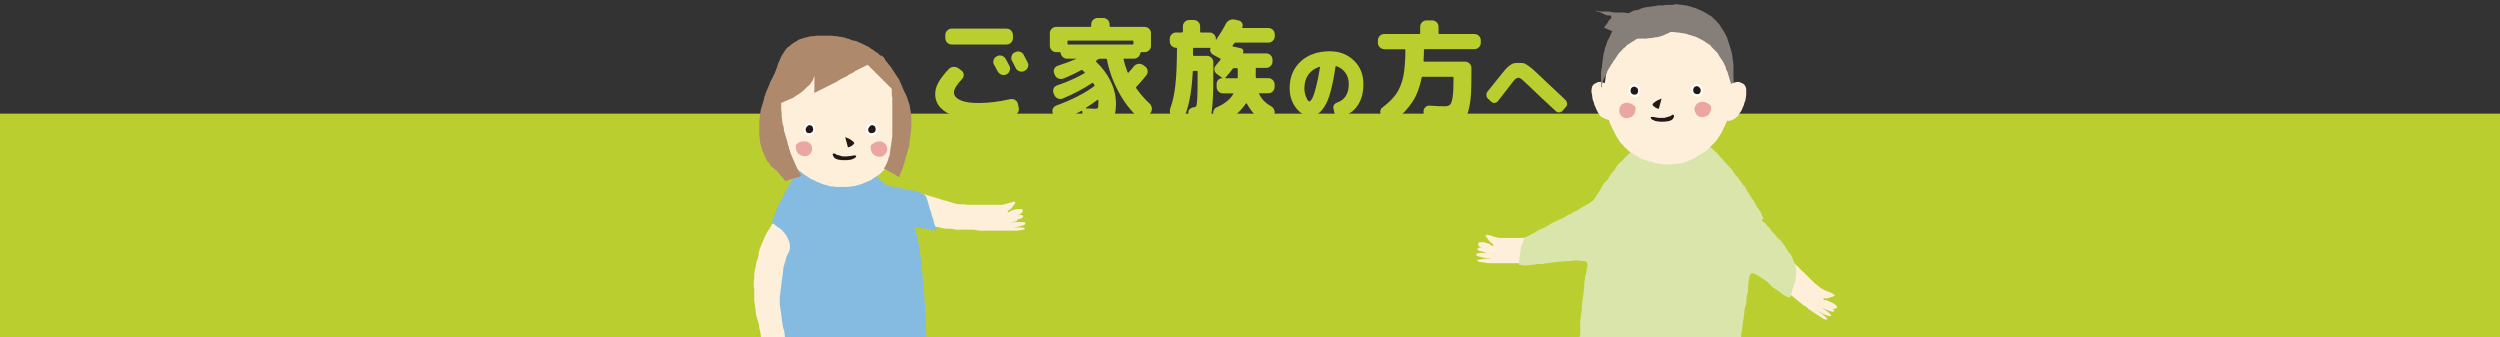
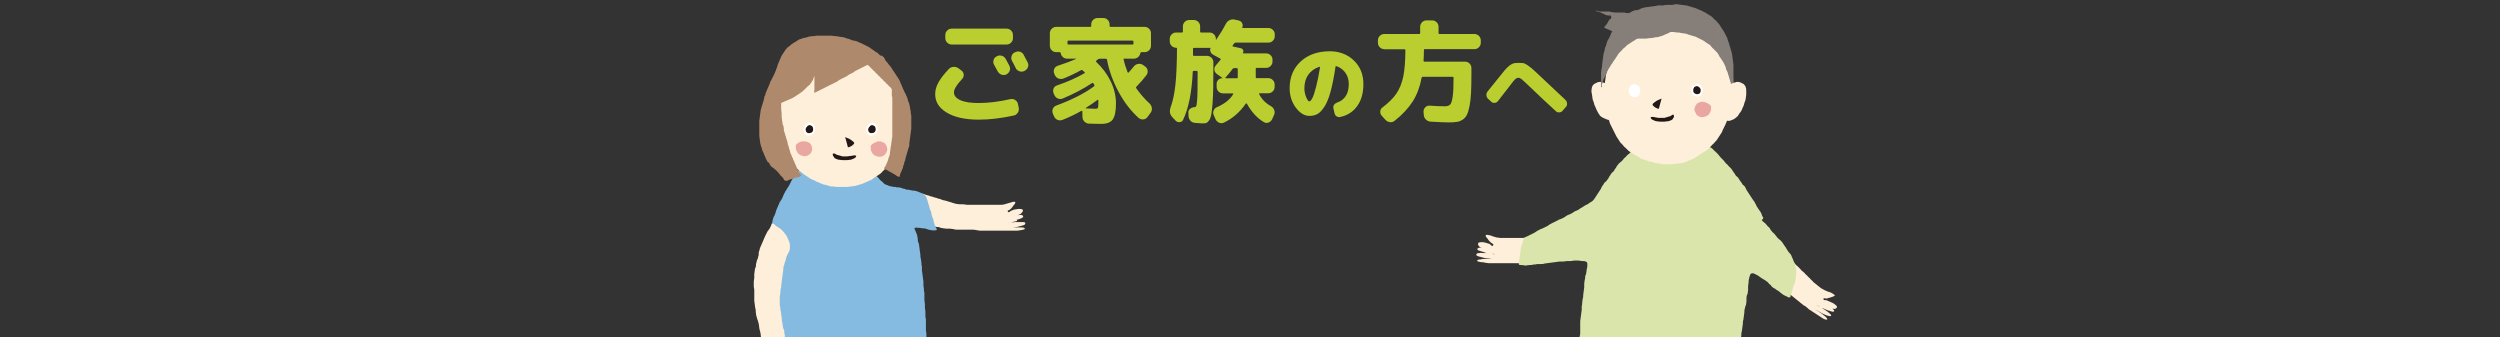
<svg xmlns="http://www.w3.org/2000/svg" xmlns:xlink="http://www.w3.org/1999/xlink" version="1.1" id="レイヤー_1" x="0px" y="0px" viewBox="0 0 1999.6 269.8" style="enable-background:new 0 0 1999.6 269.8;" xml:space="preserve">
  <rect x="0" y="0" width="1999.6" height="269.8" fill="#333333" stroke="none" />
  <style type="text/css">
	.st0{fill:#BACE2F;}
	.st1{clip-path:url(#SVGID_2_);}
	.st2{fill:#FDEFD9;}
	.st3{fill:#A3A1BF;}
	.st4{fill:#DAE5AB;}
	.st5{fill:#867E79;}
	.st6{fill:#EAA7A2;}
	.st7{fill:#FFFFFF;}
	.st8{fill:#231815;}
	.st9{fill:#86BBE1;}
	.st10{fill:#AE896C;}
</style>
-   <rect y="90.9" class="st0" width="1999.6" height="178.9" />
  <g>
    <path class="st0" d="M782.9,95.7c-10.9,0-19.4-1.9-25.6-5.6c-6.2-3.7-9.3-8.6-9.3-14.8c0-3,0.8-6.1,2.5-9.2   c1.7-3.1,4.5-6.8,8.4-10.9c1-1,2.2-1.6,3.7-1.7c1.5-0.1,2.8,0.3,4,1.1l2.4,1.8c1.1,0.8,1.7,1.9,1.8,3.2c0.1,1.4-0.3,2.5-1.2,3.5   c-4.4,4.7-6.6,8.3-6.6,10.7c0,2.6,1.7,4.8,5.1,6.3c3.4,1.6,8.3,2.3,14.9,2.3c7.4,0,15.8-1,25.1-3.1c1.4-0.3,2.7-0.1,3.9,0.7   c1.2,0.8,1.9,1.8,2.2,3.1l0.6,3c0.3,1.4,0.1,2.8-0.7,4c-0.8,1.2-1.8,2-3.2,2.3C800.8,94.6,791.5,95.7,782.9,95.7z M810.2,30.5   c0,1.4-0.5,2.6-1.5,3.6c-1,1-2.2,1.5-3.6,1.5h-43.9c-1.4,0-2.6-0.5-3.6-1.5c-1-1-1.5-2.2-1.5-3.6V28c0-1.4,0.5-2.6,1.5-3.6   c1-1,2.2-1.5,3.6-1.5h43.9c1.4,0,2.6,0.5,3.6,1.5c1,1,1.5,2.2,1.5,3.6V30.5z M797.3,45c1.3-0.7,2.6-0.8,4-0.4   c1.4,0.4,2.4,1.3,3.1,2.5c0.7,1.2,1.7,3.1,3,5.6c0.6,1.3,0.7,2.6,0.2,3.9c-0.5,1.3-1.4,2.3-2.6,2.9c-1.3,0.6-2.6,0.7-4,0.2   c-1.3-0.5-2.3-1.4-3-2.6c-0.3-0.5-1.3-2.3-2.9-5.3c-0.7-1.2-0.8-2.5-0.4-3.8C795.1,46.6,796,45.6,797.3,45L797.3,45z M818.8,43.9   c2,3.8,3,5.7,3.1,5.9c0.7,1.3,0.8,2.6,0.3,3.9c-0.5,1.3-1.3,2.3-2.6,2.9l-0.3,0.2c-1.3,0.6-2.6,0.7-3.9,0.2c-1.4-0.5-2.4-1.3-3-2.6   c-0.3-0.6-0.8-1.5-1.4-2.8c-0.7-1.3-1.2-2.2-1.5-2.8c-0.7-1.2-0.8-2.5-0.4-3.9c0.4-1.4,1.2-2.4,2.5-3l0.3-0.1   c1.3-0.7,2.6-0.8,4-0.4C817.1,41.8,818.2,42.6,818.8,43.9z" />
    <path class="st0" d="M844.8,41.7c-1.4,0-2.6-0.5-3.6-1.5c-1-1-1.5-2.2-1.5-3.6v-10c0-1.4,0.5-2.6,1.5-3.6c1-1,2.2-1.5,3.6-1.5h27.3   c0.5,0,0.7-0.3,0.7-0.8v-1.2c0-1.4,0.5-2.6,1.5-3.6c1-1,2.2-1.5,3.6-1.5h4.5c1.4,0,2.6,0.5,3.6,1.5c1,1,1.5,2.2,1.5,3.6v1.2   c0,0.5,0.2,0.8,0.7,0.8h27.3c1.4,0,2.6,0.5,3.6,1.5c1,1,1.5,2.2,1.5,3.6v10c0,1.4-0.5,2.6-1.5,3.6c-1,1-2.2,1.5-3.6,1.5h-2.6   c-0.4,0-0.7,0.3-0.8,0.8c-0.2,1.2-0.8,2.2-1.7,3.1c-1,0.8-2.1,1.3-3.3,1.3h-7.9c-0.5,0-0.7,0.2-0.5,0.6c0.8,3.6,1.9,7,3.2,10.3   c0.2,0.4,0.5,0.5,0.8,0.2c1.6-1.7,3-3.4,4.2-4.9c0.9-1.1,2.1-1.8,3.5-2c1.4-0.2,2.7,0.1,3.9,0.9l1.5,1.1c1.2,0.8,1.9,1.9,2.1,3.3   c0.2,1.4-0.1,2.6-0.9,3.7c-2.1,2.8-4.8,5.8-8,9.2c-0.4,0.4-0.5,0.9-0.1,1.4c3.3,4.6,6.8,8.7,10.6,12.1c1,1,1.6,2.2,1.8,3.6   c0.2,1.4-0.2,2.7-1,3.8l-2.5,3.4c-0.8,1.1-2,1.8-3.4,1.9c-1.4,0.1-2.6-0.3-3.7-1.2c-6.1-5.5-11.5-12.4-16-20.8   c-4.5-8.4-7.7-17-9.3-25.9c-0.1-0.4-0.4-0.6-0.9-0.6h-5c-0.5,0-0.9,0.2-1.4,0.5c-0.1,0.1-0.3,0.3-0.6,0.5c-0.3,0.2-0.5,0.4-0.6,0.5   c-0.4,0.3-0.5,0.6-0.1,1c4.9,4.6,8.8,9.8,11.6,15.6c2.8,5.8,4.2,11.7,4.2,17.6c0,6.3-0.9,10.5-2.6,12.9c-1.7,2.3-4.8,3.5-9.1,3.5   c-3.7,0-6.9-0.1-9.8-0.2c-1.4-0.1-2.7-0.6-3.7-1.6c-1-1-1.6-2.3-1.6-3.7l-0.1-4.5c0-0.2-0.1-0.3-0.3-0.4c-0.2-0.1-0.3-0.1-0.5,0   c-5,2.8-10,5.2-15.1,7.2c-1.3,0.5-2.6,0.5-3.9,0c-1.3-0.5-2.2-1.5-2.8-2.8l-1-2.3c-0.5-1.3-0.5-2.5,0-3.8c0.6-1.3,1.5-2.1,2.8-2.6   c12.3-4.5,22.3-9.6,30.1-15.3c0.4-0.3,0.5-0.7,0.3-1.2c-0.1-0.1-0.1-0.2-0.2-0.4c-0.1-0.1-0.2-0.3-0.3-0.4   c-0.1-0.1-0.2-0.3-0.3-0.4c-0.2-0.5-0.6-0.6-1-0.3C867,70.8,859.1,75,850,78.8c-1.3,0.5-2.6,0.5-3.9,0c-1.3-0.6-2.2-1.5-2.8-2.8   l-0.6-1.4c-0.5-1.3-0.5-2.5,0-3.8c0.5-1.3,1.5-2.1,2.8-2.5c8.4-2.9,15.7-6.1,21.8-9.7c0.5-0.2,0.5-0.5,0.2-0.9   c-0.2-0.2-0.4-0.4-0.8-0.7c-0.3-0.3-0.6-0.5-0.8-0.7c-0.4-0.4-0.8-0.4-1.2-0.2c-4.5,2.5-9.1,4.7-14.1,6.7c-1.3,0.5-2.7,0.5-4,0   c-1.4-0.5-2.3-1.5-2.9-2.8l-0.5-1.2c-0.5-1.2-0.5-2.4,0-3.7c0.6-1.2,1.5-2.1,2.8-2.5c5.3-1.7,10.2-3.5,14.6-5.4   c0.1-0.1,0.1-0.1,0.1-0.2c0-0.1-0.1-0.1-0.2-0.1h-7.1c-1.3,0-2.4-0.4-3.3-1.3c-1-0.8-1.5-1.9-1.7-3.1c-0.1-0.5-0.4-0.8-0.9-0.8   H844.8z M854.5,32.5c-0.5,0-0.7,0.3-0.7,0.8v1.5c0,0.5,0.2,0.8,0.7,0.8h51.4c0.5,0,0.7-0.3,0.7-0.8v-1.5c0-0.5-0.2-0.8-0.7-0.8   H854.5z M877.8,79.9c-2.6,2-5.7,4.1-9.2,6.3c-0.1,0.1-0.2,0.2-0.2,0.3c0,0.2,0.1,0.2,0.2,0.2c3.6,0.2,6.1,0.3,7.4,0.3   c1.1,0,1.9-0.2,2.1-0.7c0.3-0.5,0.4-1.7,0.4-3.8c0-0.3,0-0.7,0-1.2c0-0.5,0-0.9,0-1.1c0-0.1-0.1-0.2-0.2-0.3   C878.1,79.8,878,79.8,877.8,79.9z" />
    <path class="st0" d="M986.9,35c-0.1,0.2-0.2,0.4-0.5,0.7c-0.2,0.3-0.4,0.5-0.5,0.7c-0.2,0.4-0.2,0.7,0.3,0.8l6.3,1.4   c0.8,0.2,1.4,0.6,1.8,1.4c0.3,0.7,0.3,1.4-0.1,2.2c-0.1,0.3,0,0.5,0.3,0.5h18.2c1.4,0,2.6,0.5,3.6,1.5c1,1,1.5,2.2,1.5,3.6v1.4   c0,1.4-0.5,2.6-1.5,3.6c-1,1-2.2,1.5-3.6,1.5h-7.5c-0.5,0-0.8,0.2-0.8,0.7v4.3c0,0.2,0,0.6,0,1.2c0,0.5,0,1,0,1.3   c0,0.5,0.3,0.7,0.8,0.7h9.2c1.4,0,2.6,0.5,3.6,1.5c1,1,1.5,2.2,1.5,3.6v1.9c0,1.4-0.5,2.6-1.5,3.6c-1,1-2.2,1.5-3.6,1.5h-6.8   c-0.5,0-0.6,0.2-0.5,0.6c1.9,4,5.1,7.3,9.6,9.8c1.2,0.7,2,1.7,2.5,3.1c0.5,1.3,0.4,2.6-0.2,3.9l-1.4,3.2c-0.6,1.3-1.6,2.2-2.9,2.8   c-1.4,0.5-2.6,0.4-3.8-0.3c-5.4-3.2-9.9-8.1-13.6-14.8c-0.1-0.1-0.2-0.2-0.4-0.2s-0.3,0.1-0.5,0.2c-4.6,6.7-10.4,11.8-17.5,15.2   c-1.3,0.6-2.6,0.6-3.9,0c-1.3-0.6-2.2-1.5-2.8-2.8l-1.4-3.2c-0.6-1.2-0.6-2.4-0.1-3.7c0.5-1.3,1.4-2.2,2.7-2.7   c6-2.6,10.3-6,13-10.4c0.1-0.1,0.1-0.3,0-0.4c-0.1-0.1-0.2-0.2-0.4-0.2h-7.8c-1.4,0-2.6-0.5-3.6-1.5c-1-1-1.5-2.2-1.5-3.6v-2.6   c0-1.2,0.4-2.2,1.3-3.1c0.8-0.9,1.9-1.3,3.1-1.3c0.1,0,0.2,0,0.2-0.1s0-0.2-0.1-0.2l-4.4-3.2c-1.1-0.8-1.7-1.8-1.9-3.2   c-0.2-1.3,0.2-2.5,1.1-3.5l3.8-4.6c0.3-0.4,0.2-0.8-0.3-1l-5.7-3.1c-0.8-0.5-1.5-1.2-1.9-2.1c-0.4-0.9-0.5-1.8-0.2-2.7   c0.1-0.5,0-0.7-0.5-0.7c-0.1,0-0.2,0-0.3,0.1h-12.3c-0.5,0-0.8,0.2-0.8,0.7c0,0.6,0,1.4,0,2.5c0,1.1,0,1.9,0,2.4s0.3,0.8,0.8,0.8   h10.4c1.4,0,2.6,0.5,3.6,1.5c1,1,1.5,2.2,1.5,3.6c0,8.1,0,14.7-0.1,19.9c-0.1,5.2-0.3,9.7-0.6,13.5c-0.3,3.8-0.7,6.6-1,8.6   c-0.4,1.9-0.9,3.4-1.8,4.6c-0.8,1.1-1.6,1.8-2.3,2c-0.8,0.2-1.8,0.3-3.3,0.3c-0.6,0-2.5-0.1-5.6-0.4c-1.5-0.1-2.7-0.7-3.7-1.8   c-1-1.1-1.5-2.4-1.5-3.9l-0.1-2.6c-0.1-1.2,0.4-2.2,1.4-3c1-0.8,2.2-1.2,3.5-1.3c0.6,0,1-0.2,1.3-0.7c0.3-0.5,0.5-1.7,0.7-3.7   c0.2-2,0.3-4.8,0.4-8.3c0.1-3.6,0.1-8.7,0.1-15.5c0-0.5-0.2-0.8-0.7-0.8h-2.4c-0.5,0-0.8,0.3-0.8,0.8c-0.8,16.4-3.3,29.1-7.7,38.3   c-0.5,1.1-1.4,1.8-2.7,1.9c-1.3,0.1-2.3-0.2-3.2-1.1l-2.5-2.6c-2.3-2.3-2.8-5.2-1.5-8.5c1.7-4.6,2.9-10.5,3.7-17.5   c0.8-7,1.2-16.8,1.3-29.2c0-0.4-0.2-0.6-0.7-0.6c-1.4,0-2.6-0.5-3.6-1.5s-1.5-2.2-1.5-3.6v-2c0-1.4,0.5-2.6,1.5-3.6   c1-1,2.2-1.5,3.6-1.5h4.6c0.5,0,0.8-0.2,0.8-0.7v-4.2c0-1.4,0.5-2.6,1.5-3.6s2.2-1.5,3.6-1.5h3.6c1.4,0,2.6,0.5,3.6,1.5   c1,1,1.5,2.2,1.5,3.6v4.2c0,0.5,0.2,0.7,0.7,0.7h6.8c1.4,0,2.6,0.5,3.6,1.5c1,1,1.5,2.2,1.5,3.6v0.5c0,0.1,0,0.2,0.1,0.2   c0.1,0,0.2,0,0.2-0.1c3-4.4,5.6-8.6,7.7-12.7c0.7-1.3,1.7-2.3,3-2.9c1.3-0.6,2.7-0.8,4.2-0.4l3.1,0.7c1.2,0.3,2.1,1,2.7,2.1   c0.6,1.1,0.6,2.2,0.1,3.4c-0.1,0.4,0,0.5,0.5,0.5h20.4c1.4,0,2.6,0.5,3.6,1.5c1,1,1.5,2.2,1.5,3.6v1.5c0,1.4-0.5,2.6-1.5,3.6   s-2.2,1.5-3.6,1.5H988C987.5,34.3,987.2,34.6,986.9,35z M985.9,55.1c-2,2.7-4,5.1-5.8,7c-0.1,0.2,0,0.4,0.3,0.5h8.8   c0.5,0,0.8-0.2,0.8-0.7v-2.4v-4.3c0-0.5-0.2-0.7-0.7-0.7h-2.1C986.7,54.4,986.2,54.7,985.9,55.1z" />
    <path class="st0" d="M1063.6,41c7.7,0,14.2,2.5,19.3,7.4c5.1,4.9,7.6,11.2,7.6,18.9c0,7.2-1.7,13.1-5,17.6   c-3.3,4.6-7.9,7.5-13.7,8.7c-1,0.2-1.9,0-2.8-0.6c-0.9-0.6-1.4-1.4-1.6-2.5l-0.9-3.9c-0.2-1-0.1-1.9,0.5-2.7   c0.5-0.8,1.3-1.4,2.3-1.8c6.3-2.1,9.5-7.1,9.5-14.9c0-3.5-0.9-6.5-2.7-9c-1.8-2.5-4.2-4.3-7.2-5.3c-0.4-0.1-0.6,0-0.7,0.4   c-1.2,8-2.5,14.6-3.9,19.8c-1.4,5.2-3.1,9.3-4.9,12.1c-1.8,2.8-3.6,4.8-5.5,5.9s-4.1,1.6-6.6,1.6c-3.9,0-7.5-2.2-10.8-6.5   c-3.3-4.4-5-9.6-5-15.8c0-8.7,3-15.9,8.9-21.3C1046.2,43.8,1054,41,1063.6,41z M1044.7,77.7c1,2.3,1.8,3.4,2.5,3.4   c0.7,0,1.5-0.8,2.4-2.5c0.9-1.6,1.9-4.6,3-8.9c1.1-4.3,2.2-9.5,3.2-15.8c0-0.1,0-0.3-0.1-0.4c-0.1-0.1-0.2-0.1-0.4-0.1   c-3.8,1.3-6.8,3.4-8.9,6.4c-2.1,3-3.1,6.6-3.1,10.8C1043.3,73.1,1043.8,75.4,1044.7,77.7z" />
    <path class="st0" d="M1107.2,39.3c-1.4,0-2.6-0.5-3.6-1.5c-1-1-1.5-2.2-1.5-3.6v-1.9c0-1.4,0.5-2.6,1.5-3.6c1-1,2.2-1.5,3.6-1.5h28   c0.5,0,0.7-0.2,0.7-0.7v-5.1c0-1.4,0.5-2.6,1.5-3.6c1-1,2.2-1.5,3.6-1.5h4.5c1.4,0,2.6,0.5,3.6,1.5c1,1,1.5,2.2,1.5,3.6v5.1   c0,0.5,0.2,0.7,0.7,0.7h28c1.4,0,2.6,0.5,3.6,1.5c1,1,1.5,2.2,1.5,3.6v1.9c0,1.4-0.5,2.6-1.5,3.6c-1,1-2.2,1.5-3.6,1.5h-39.7   c-0.5,0-0.7,0.2-0.7,0.7c0,3-0.1,5.9-0.3,8.6c0,0.5,0.2,0.7,0.7,0.7h32.5c1.4,0,2.6,0.5,3.6,1.5c1,1,1.5,2.2,1.5,3.6V59   c0,6.1-0.1,11.1-0.3,15.2s-0.6,7.6-1.2,10.6c-0.6,3-1.3,5.4-2.1,7c-0.8,1.6-1.9,2.9-3.4,3.9c-1.5,1-3.1,1.6-4.7,1.8   c-1.7,0.3-3.8,0.4-6.5,0.4c-2.5,0-7.3-0.2-14.4-0.6c-1.5-0.1-2.8-0.7-3.8-1.7s-1.6-2.2-1.7-3.7l-0.2-2.6c-0.1-1.3,0.4-2.5,1.4-3.5   c1-1,2.1-1.4,3.5-1.3c5.1,0.4,9.1,0.5,12.3,0.5c1.9,0,3.2-0.5,4.1-1.4c0.9-0.9,1.5-3,2-6.2c0.5-3.2,0.7-8.2,0.7-14.9v-0.3   c0-0.5-0.3-0.8-0.8-0.8h-23.8c-0.5,0-0.8,0.2-0.9,0.7c-1.4,7.4-3.8,13.8-7.2,19.1c-3.4,5.3-8.2,10.5-14.4,15.4   c-1.1,0.9-2.4,1.3-3.8,1.1c-1.4-0.2-2.6-0.8-3.6-1.9l-2.9-3.2c-0.9-1-1.3-2.1-1.2-3.5c0.1-1.4,0.7-2.5,1.8-3.2   c4.9-3.7,8.7-7.5,11.2-11.2c2.5-3.8,4.3-8.3,5.4-13.5c1.1-5.3,1.6-12.3,1.7-21c0-0.5-0.2-0.8-0.7-0.8H1107.2z" />
    <path class="st0" d="M1192.7,81.3l-2.5-2.3c-0.8-0.7-1.2-1.7-1.3-2.8c-0.1-1.1,0.2-2.1,0.9-3c1.2-1.5,3.8-4.7,7.9-9.8   c2.6-3.3,4.5-5.7,5.8-7.2c1.3-1.5,2.6-2.8,3.9-3.8s2.5-1.6,3.4-1.8c0.9-0.2,2.3-0.3,4-0.3c1.6,0,2.8,0.1,3.6,0.2   c0.8,0.1,2,0.7,3.6,1.8c1.6,1.1,3.2,2.4,5,4c1.7,1.6,4.5,4.2,8.2,7.7c7.4,7,13.1,12.3,16.9,15.9c0.8,0.8,1.2,1.7,1.3,2.8   c0.1,1.1-0.2,2.1-1,2.9l-2.6,3c-0.7,0.8-1.6,1.3-2.7,1.3c-1.1,0-2.1-0.3-2.8-1.1c-6.7-6.1-13.7-12.7-20.9-19.6   c-3.3-3.2-5.5-5.1-6.4-5.9c-0.9-0.7-1.8-1.1-2.5-1.1c-0.9,0-1.7,0.4-2.6,1.1c-0.8,0.8-2.3,2.6-4.5,5.6c-4.6,6-7.7,10-9.3,12   c-0.7,0.8-1.5,1.3-2.6,1.4S1193.5,82.1,1192.7,81.3z" />
  </g>
  <g>
    <defs>
      <rect id="SVGID_1_" width="1999.6" height="269.8" />
    </defs>
    <clipPath id="SVGID_2_">
      <use xlink:href="#SVGID_1_" style="overflow:visible;" />
    </clipPath>
    <g class="st1">
      <g>
        <g>
          <g>
            <g>
              <path class="st2" d="M1343.6,472.1c-1.3,0.4,0,1.3,0,3c0,0.9,0,1.7-0.4,3c0,0.9,0,2.1,0,3c0,0.9-0.4,2.1-0.4,3        c0,0.9,0,2.1,0,3c0,0.9,0,2.1,0,3c0,0.9,0,2.1,0,3c0,0.9,0,2.1,0,3c0,0.9,0,2.1-0.4,3c0,0.9,0,2.1,0,3c0,0.9,0,2.1,0,3        c0,0.9,0,2.1,0,3c0,0.9,0,2.1,0,3c0,1.3,0,2.1,0,3c0,1.3,0,2.1,0,3c0,1.3,0,2.1,0,3c0,1.3,0,2.1,0,3c0,1.3,0,2.6-0.4,3.4        c-0.4,1.3-0.4,2.6-0.9,3c-1.3,1.7-1.3,1.7-3,1.7c-1.7,0-1.3,0-3.4,0c-0.9,0-2.1,0-3.4,0.4c-0.9,0-2.1,0.4-3,0.4        c-1.3,0-2.1,0.4-3,0.9c-1.3,0.4-2.1,0.4-3,0.9c-1.3,0.4-2.1,0.9-3,1.7c-0.9,0.9-1.3,1.7-1.3,2.6c0,0.9,0.9,1.7,2.1,2.1        c0.9,0.4,1.7,0.9,3,1.3c0.9,0.4,1.7,0.4,3,0.9c0.9,0.4,2.1,0.4,3,0.9s2.1,0.4,3,0.9c0.9,0,2.1,0.4,3,0.4s2.1,0.4,3,0.4        s2.1,0.4,3,0.4s2.1,0,3,0c0.9,0,2.1,0,3,0c1.3,0,2.1,0,3,0c1.3,0,2.1-0.4,3-0.4c1.3,0,2.1-0.4,3-0.9c1.3-0.4,1.7-1.3,1.7-2.1        c0-0.4,0-1.7,0-3c0-0.9,0-1.7,0-3c0-0.9,0-2.1,0.4-3c0-0.9,0-2.1,0-3c0-0.9,0-2.1,0-3c0-0.9,0-2.1,0.4-3c0-0.9,0-2.1,0.4-3        c0-0.9,0-2.1,0-3c0-0.9,0.4-2.1,0.4-3c0-0.9,0-2.1,0-3s0-2.1,0.4-3c0-0.9,0-2.1,0.4-3c0-0.9,0-2.1,0-3c0-0.9,0-2.1,0.4-3        c0-0.9,0-2.1,0.4-3c0-0.9,0-2.1,0.4-3c0-0.9,0-2.1,0-3s0.4-2.1,0.4-3s0-2.1,0-3s0-2.1,0.4-3c0-0.9,0-2.1,0-3        c0-1.3,0.4-2.1,0.4-3c0-1.3,0-2.1,0.4-3c0-1.7,1.7-2.6,0-3c-1.7-0.4-1.7,0-3,0c-1.7,0-1.7,0-3,0.4c-1.7,0-1.7,0-3,0        c-1.7,0-1.7,0-3,0.4c-1.7,0-1.7,0-3,0C1345.3,471.7,1344.9,471.7,1343.6,472.1z" />
            </g>
            <g>
              <path class="st2" d="M1280.7,434c-1.7,0-0.9,0.9-2.1,2.6c-0.4,0.9-1.3,1.7-2.1,2.6c-0.4,0.9-1.3,1.7-2.1,2.6        c-0.4,0.9-1.3,1.7-2.1,2.6c-0.4,0.9-1.3,1.7-1.7,2.6c-0.4,0.9-1.3,1.7-1.7,2.6s-1.3,1.7-1.7,2.6c-0.4,0.9-1.3,1.7-1.7,2.6        c-0.4,0.9-0.9,2.1-1.3,3c-0.4,0.9-0.9,2.1-1.3,3c-0.4,1.3-0.4,2.1-0.9,3c0,0.9-0.4,2.1-0.4,3c0,0.9-0.4,2.1-0.4,3        c0,0.9-0.4,2.1-0.4,3c0,0.9-0.4,2.1-0.4,3c0,0.9-0.4,2.1-0.4,3c0,0.9-0.4,2.1-0.4,3c0,0.9-0.4,2.1-0.9,3c0,1.3-0.4,2.1-0.4,3        c-0.4,1.3-0.4,2.1-0.9,3c-0.4,1.3-0.9,2.1-0.9,3c-0.4,1.3-0.9,2.1-1.3,3c-0.9,1.3-1.7,2.1-2.1,2.6c-1.7,1.3-1.7,1.3-3,0.4        c-1.3-0.9-1.3-0.4-3-1.3c-0.9-0.4-2.1-0.4-3-0.9c-0.9-0.4-2.1-0.4-3-0.9s-2.1-0.4-3-0.9c-1.3,0-2.1-0.4-3.4-0.4        s-2.1,0-3.4,0.4c-1.3,0.4-2.1,0.9-2.6,2.1c0,0.9,0,1.7,0.9,3c0.4,0.9,1.3,1.3,2.1,2.1c0.9,0.9,1.3,1.3,2.1,2.1        c0.9,0.4,1.7,1.3,2.6,2.1c0.9,0.4,1.7,1.3,2.6,1.7c0.9,0.4,1.7,1.3,2.6,1.7c0.9,0.4,1.7,0.9,2.6,1.7c0.9,0.4,1.7,1.3,2.6,1.7        s1.7,0.9,2.6,1.3c0.9,0.4,2.1,0.9,3,1.3c0.9,0.4,2.1,0.9,3,1.3c0.9,0.4,2.1,0.9,3,0.9c1.3,0.4,2.1,0.4,3,0.4        c1.3,0,2.1-0.4,2.6-1.3c0.4-0.4,0.4-1.7,0.9-3c0.4-0.9,0.4-1.7,0.9-3c0.4-0.9,0.9-1.7,0.9-3c0.4-0.9,0.4-2.1,0.9-3        s0.4-1.7,0.9-3c0.4-0.9,0.4-2.1,0.9-3s0.9-1.7,0.9-3c0.4-0.9,0.4-2.1,0.9-3c0.4-0.9,0.4-2.1,0.9-3c0.4-0.9,0.4-2.1,0.9-3        c0.4-0.9,0.4-2.1,0.9-3c0.4-0.9,0.9-2.1,0.9-3c0.4-0.9,0.4-2.1,0.9-3c0.4-0.9,0.4-2.1,0.9-3c0.4-0.9,0.4-2.1,0.9-3        c0.4-0.9,0.4-2.1,0.9-3c0.4-0.9,0.4-2.1,0.9-3c0.4-0.9,0.4-2.1,1.3-3c0.4-0.9,0.9-1.7,1.3-2.6c0.4-0.9,1.3-1.7,1.7-2.6        s1.3-1.7,1.7-2.6c0.4-0.9,1.3-1.7,1.7-2.6c0.9-0.9,1.3-1.7,2.1-2.6c0.9-0.9,1.3-1.7,2.1-2.1c0.9-0.9,1.3-1.7,2.1-2.1        c0.9-0.9,1.3-1.7,2.1-2.1c0.9-0.9,1.7-1.7,2.1-2.1c1.3-1.3,3.4-0.9,2.1-2.1c-1.3-0.9-1.3-0.4-3-1.3c-1.3-0.4-1.3-0.9-3-1.3        c-1.3-0.4-1.7-0.4-3-0.9c-1.3-0.4-1.3-0.4-3-1.3c-1.7-0.4-1.7-0.4-3-1.3C1282,434.5,1282,434,1280.7,434z" />
            </g>
            <g>
              <path class="st3" d="M1264,315.9c-0.9,1.3,0,1.7,0,3c0,1.7,0,1.7-0.4,3c0,1.7-0.4,1.3-0.9,3c0,1.7,0,1.7-0.4,3        c0,1.7,0,1.7,0,3c0,1.7,0,1.7-0.4,3c0,1.7-0.4,1.7-0.4,3c0,1.7-0.4,1.7-0.4,3c0,1.7,0,1.7-0.4,3c0,1.7,0,1.7-0.4,3        c0,1.7,0,1.7,0,3c0,1.7,0,1.7-0.4,3c0,1.7,0,1.7-0.4,3c0,1.7-0.4,1.3-0.9,3c0,1.7-0.4,1.7-0.4,3c0,1.7,0,1.7,0,3        c0,1.7-0.4,1.7-0.4,3c0,1.7,0,1.7,0,3c0,1.7-0.4,1.7-0.9,3c0,1.7,0,1.7,0,3c0,1.7-0.4,1.7-0.4,3c0,1.7-0.4,1.7-0.4,3        c0,1.7-0.4,1.7-0.4,3c0,1.7,0,1.7,0,3c0,1.7,0,1.7-0.4,3c0,1.7-0.4,1.7-0.4,3c0,1.7,0,1.7-0.4,3c0,1.7-0.4,1.7-0.4,3        c0,1.7,0,1.7-0.4,3c0,1.7-0.4,1.3-0.9,3c0,1.7,0,1.7,0,3c0,1.7,0,1.7-0.4,3c0,1.7-0.4,1.7-0.4,3c0,1.7,0,1.7-0.4,3        c0,1.7,0,1.7-0.4,3c0,1.7,0,1.7-0.4,3c0,1.7-0.4,1.7-0.4,3c0,1.7-0.4,1.7-0.4,3c0,1.7,0,1.7-0.4,3c0,1.7,0,1.7-0.4,3        c0,1.7,0,1.7-0.4,3c0,1.7,0,1.7-0.4,3c0,1.7-0.4,1.7-0.4,3c0,1.7,0,1.7-0.4,3c0,1.7-0.4,1.7-0.4,3c0,1.7,0,1.7,0,3        c0,1.7,0,1.7-0.4,3c0,1.7,0,1.7-0.4,3c0,1.7-0.4,1.7-0.4,3c0,1.7-0.4,1.7-0.9,3c0,1.7,0,1.7-0.4,3c0,1.7,0,1.7,0,3        c0,1.7-0.4,1.7-0.9,3c0,1.7,0,1.7,0,3c0,1.7-0.4,1.7-0.4,3c0,1.7-0.4,1.7-0.9,3c0,1.7,0,1.7,0,3c0,1.7-1.3,1.7-0.4,3        c0.9,1.3,1.3,0.4,3,0.9c1.7,0.4,1.3,0.4,3,0.9c1.7,0.4,1.7,0,3,0.4c1.7,0.4,1.3,0.4,3,0.9c1.7,0.4,1.7,0,3,0.4        c1.7,0.4,1.3,0.4,3,0.9c1.7,0.4,1.7,0.4,3,0.4c1.7,0.4,1.7,0,3,0.4c1.7,0.4,1.7,0.4,3,0.9c1.7,0.4,1.3,0.4,3,0.9        c1.7,0.4,1.7,0,3,0.4c1.7,0.4,1.7,0,3,0.4c1.7,0.4,1.3,0.9,3,0.9c1.7,0.4,1.7,0.4,3,0.9c1.7,0.4,1.7,1.3,3,0.4        c1.3-0.9,0.4-1.3,0.4-3c0.4-1.7,0.4-1.7,0.9-3c0.4-1.7,0-1.7,0.4-3c0.4-1.7,0.4-1.7,0.4-3c0.4-1.7,0.4-1.7,0.4-3        c0.4-1.7,0.4-1.3,0.9-3c0.4-1.7,0-1.7,0.4-3c0.4-1.7,0.4-1.3,0.9-3c0.4-1.7,0-1.7,0.4-3c0.4-1.7,0.4-1.3,0.9-3        c0.4-1.7,0.4-1.7,0.4-3c0.4-1.7,0-1.7,0.4-3c0.4-1.7,0.4-1.7,0.9-3c0.4-1.7,0.4-1.3,0.9-3c0.4-1.7,0-1.7,0.4-3        c0.4-1.7,0.4-1.3,0.9-3c0.4-1.7,0-1.7,0.4-3c0.4-1.7,0.9-1.3,0.9-3c0.4-1.7,0-1.7,0.4-3c0.4-1.7,0.4-1.7,0.4-3        c0.4-1.7,0.4-1.7,0.4-3c0.4-1.7,0.4-1.7,0.9-3c0.4-1.7,0.4-1.7,0.4-3c0.4-1.7,0.4-1.7,0.4-3c0.4-1.7,0.4-1.3,0.9-3        s0-1.3,0.4-3c0-0.9,0.4-1.7,0.4-3c0-0.9,0-2.1,0.4-3c0-0.9,0-2.1,0.4-3c0-0.9,0.4-2.1,0.4-3c0-0.9,0.9-2.1,0.9-3        c0-0.9,0-2.1,0-3c0-0.9,0.4-2.1,0.9-3c0-0.9,0.4-2.1,0.4-3c0-0.9,0-2.1,0-3s0.9-2.1,0.9-3s0.4-2.1,0.4-3s0-2.1,0-3        s0.4-2.1,0.4-3s0.9-2.1,0.9-3c0-0.9,0-2.1,0.4-3c0-0.9,0.4-2.1,0.4-3c0-0.9,0.9-2.1,0.9-3c0-0.9,0-2.1,0.4-3        c0-0.9,0.4-2.1,0.9-3c0.4-0.9,0.4-2.1,0.9-3c0.4-0.9,0.9-2.1,0.9-3c0.4-0.9,0.4-2.1,0.9-3c0.4-0.9,0.4-2.1,0.4-3        c0.4-1.3,0.9-2.1,0.9-3c0.4-1.3,0.4-2.1,0.9-3c0.4-1.3,0.9-2.1,1.3-3c0.9-1.3,1.3-2.1,1.7-2.1s0.9,0.9,1.7,2.6        c0.4,0.9,0,1.7,0.4,3c0,0.9,0.9,1.7,0.9,3c0,0.9,0.4,2.1,0.4,3c0,0.9,0,2.1,0.4,3c0,0.9,0.4,2.1,0.4,3c0,0.9,0.4,2.1,0.4,3        s0,2.1,0,3s0.4,2.1,0.4,3s0.4,2.1,0.4,3s0,2.1,0,3s0.4,2.1,0.4,3c0,0.9,0.4,2.1,0.4,3c0,0.9,0,2.1,0,3c0,0.9,0,2.1,0,3        c0,0.9,0.4,2.1,0.4,3c0,0.9,0.4,2.1,0.4,3c0,0.9,0,2.1,0,3c0,0.9,0.4,2.1,0.4,3c0,0.9,0,2.1,0,3c0,0.9,0.4,2.1,0.4,3        c0,0.9,0,2.1,0,3c0,0.9,0.4,2.1,0.4,3c0,0.9,0,2.1,0,3c0,0.9,0.4,2.1,0.4,3c0,0.9,0,2.1,0.4,3c0,0.9,0,2.1,0,3        c0,0.9,0,2.1,0,3c0,0.9,0.4,2.1,0.4,3c0,0.9,0.4,2.1,0.4,3s0,2.1,0,3s0,2.1,0,3s0.4,2.1,0.4,3s0,2.1,0,3s0,2.1,0.4,3        c0,0.9,0,2.1,0,3c0,0.9,0,2.1,0,3c0,0.9,0,2.1,0,3c0,0.9,0.4,2.1,0.4,3c0,0.9,0.4,2.1,0.4,3c0,0.9,0,2.1,0,3c0,0.9,0,2.1,0,3        c0,0.9,0,2.1,0,3c0,0.9,0.4,2.1,0.4,3c0,0.9,0,2.1,0.4,3c0,0.9,0,2.1,0.4,3c0,0.9,0,2.1,0,3c0,0.9,0,2.1,0,3c0,0.9,0,2.1,0,3        c0,0.9,0.4,2.1,0.4,3c0,0.9,0.4,2.1,0.4,3c0,0.9,0,2.1,0,3c0,0.9,0.4,2.1,0.4,3s0,2.1,0,3c0,1.3,0,2.1,0.4,3c0,1.3,0,2.1,0,3        c0,1.3,0.4,2.1,0.4,3c0,2.1-1.3,2.6,0,3c1.3,0.4,1.7-0.4,3-0.4c1.7,0,1.3-0.4,3-0.4s1.7,0,3,0c1.7,0,1.7,0,3-0.4        c1.7,0,1.7,0,3,0c1.7,0,1.7,0,3,0c1.7,0,1.7,0,3,0c1.7,0,1.3-0.4,3-0.4c1.7,0,1.7,0,3-0.4c1.7,0,1.7,0,3,0c1.7,0,1.7,0.4,3,0        c1.7,0,1.7,0,3,0c1.7,0,2.1,0.9,3-0.4c1.3-1.3,0-1.7,0-3c0-1.7,0-1.7,0.4-3c0-1.7,0-1.7,0-3c0-1.7,0-1.7,0-3        c0-1.7,0.4-1.7,0.4-3c0-1.7,0-1.7,0-3c0-1.7,0-1.7,0-3c0-1.7,0-1.7,0-3c0-1.7,0.4-1.7,0.4-3c0-1.7,0-1.7,0-3        c0-1.7,0.4-1.7,0.4-3c0-1.7,0-1.7,0-3c0-1.7,0-1.7,0-3c0-1.7,0-1.7,0.4-3c0-1.7,0-1.7,0-3c0-1.7,0-1.7,0-3c0-1.7,0-1.7,0.4-3        c0-1.7,0-1.7,0-3c0-1.7,0-1.7,0-3c0-1.7,0-1.7,0-3c0-1.7,0-1.7,0-3c0-1.7,0-1.7,0-3c0-1.7,0-1.7,0-3c0-1.7,0-1.7,0-3        c0-1.7,0.4-1.7,0.4-3c0-1.7,0-1.7,0-3c0-1.7,0-1.7,0-3c0-1.7,0-1.7,0-3c0-1.7,0.4-1.7,0.4-3c0-1.7-0.4-1.7,0-3        c0-1.7,0-1.7,0-3c0-1.7,0-1.7,0-3c0-1.7,0.4-1.7,0.4-3c0-1.7,0-1.7,0-3c0-1.7,0-1.7,0-3c0-1.7,0-1.7,0-3c0-1.7,0-1.7,0.4-3        c0-1.7,0-1.7,0-3c0-1.7,0-1.7,0-3c0-1.7,0-1.7,0-3c0-1.7,0-1.7,0.4-3c0-1.7,0-1.7,0-3c0-1.7,0.4-1.7,0.4-3c0-1.7,0-1.7,0-3        c0-1.7,0.4-1.7,0.4-3c0-1.7,0-1.7,0-3c0-1.7,0-1.7,0-3c0-1.7,0-1.7,0-3c0-1.7,0-1.7,0-3c0-1.7,0-1.7,0.4-3c0-1.7,0-1.7,0-3        c0-1.7,0-1.7,0-3c0-1.7,0-1.7,0-3c0-1.7,0-1.7,0-3c0-1.7,0-1.7,0-3c0-1.7,0.4-1.7,0.4-3c0-1.7,0-1.7,0-3c0-1.7,0-1.7,0-3        c0-1.7,0-1.7,0-3c0-1.7,0.4-1.7,0.4-3c0-1.7,0-1.7,0-3c0-1.7,0.4-1.7,0.4-3c0-1.7-0.4-1.7,0-3c0-1.7,0.4-1.7,0.4-3        c0-1.7,0-1.7,0-3c0-1.7,0-1.7,0-3c0-1.7,0.4-1.7,0.4-3c0-1.7,0-1.7,0-3c0-1.7,0.9-1.7,0-3c-0.9-1.3-1.3,0-3,0s-1.7,0-3,0        c-1.7,0-1.7,0-3,0c-1.7,0-1.7-0.4-3-0.4c-1.7,0-1.7,0.4-3,0c-1.7,0-1.7-0.4-3-0.4c-1.7,0-1.7,0-3,0c-1.7,0-1.7-0.4-3-0.4        c-1.7,0-1.7,0-3,0c-1.7,0-1.7,0-3,0c-1.7,0-1.7,0-3-0.4c-1.7,0-1.7,0-3,0c-1.7,0-1.7-0.4-3-0.4c-1.7,0-1.7,0-3,0        c-1.7,0-1.7,0-3,0c-1.7,0-1.7,0-3,0c-1.7,0-1.7,0-3,0c-1.7,0-1.7-0.4-3-0.4c-1.7,0-1.7-0.4-3,0c-1.7,0-1.3,0.4-3,0.4        c-1.3,0.4-1.3,0.4-3,0.4c-1.3,0.4-1.3,0.4-3,0.9c-1.3,0.4-1.3,0.4-3,0.9c-1.3,0.4-1.3,0-3,0.4c-1.3,0.4-1.3,0.4-3,0.4        c-1.3,0.4-1.3,0.4-3,0.9c-1.3,0.4-1.3,0.4-3,0.9c-1.3,0.4-1.3,0.4-3,0.9c-1.3,0.4-1.3,0.4-3,0.9c-1.3,0.4-1.3,0.4-3,0.9        c-1.3,0.4-1.7,0-3,0.4c-1.3,0.4-1.3,0.4-3,0.9c-1.3,0.4-1.7,0-3,0.4s-1.7,0-3,0.4c-1.3,0.4-1.3,0.4-3,0.9        c-1.3,0.4-1.3,0.4-3,0.9c-1.3,0.4-1.7,0-3,0.4s-1.3,0.9-3,0.9C1266.1,316.3,1266.1,316.3,1264,315.9        C1265.7,315.5,1265.3,315.1,1264,315.9z" />
            </g>
            <g>
              <path class="st2" d="M1225,209.8c0.9,0,2.1,0,3,0c0.9,0,2.1,0,3,0c0.9,0,2.1,0,3,0s2.1,0,3-0.4c0.9,0,2.1,0,3,0        c0.9,0,2.1,0,3-0.4c0.9,0,2.1-0.4,3-0.4s2.1-0.4,3-0.4s2.1-0.4,3-0.4c0.9-0.4,2.1-0.4,3-0.9s2.1-0.4,3-0.9s2.1-0.9,3-0.9        c0.9-0.4,2.1-0.4,3-0.9c0.9-0.4,2.1-0.9,3-1.3c0.9-0.4,2.1-0.9,3-1.3c0.9-0.4,1.7-0.9,3-1.3c0.9-0.4,1.7-0.9,3-1.3        c0.9-0.4,1.7-1.3,2.6-1.7c0.9-0.4,1.7-0.9,2.6-1.7c0.9-0.4,1.7-1.3,2.6-1.7s1.7-1.3,2.6-1.7c0.9-0.9,1.7-1.3,2.1-2.1        c0.9-0.9,1.7-1.3,2.6-2.1c0.9-0.9,1.7-1.7,2.1-2.1c1.3-1.3,1.7-0.9,1.7-2.6c0.4-1.3-0.4-1.3-0.9-3c0-0.9-0.4-1.7-0.4-3        c-0.4-0.9-0.4-1.7-0.9-3c-0.4-0.9-0.9-1.7-1.3-3c-0.4-0.9-0.9-1.7-1.3-2.6c-0.4-0.9-1.3-1.7-1.7-2.6c-0.9-0.9-1.3-1.7-2.1-2.1        c-0.9-0.4-1.7-0.9-3-0.9c-0.9,0-1.7,0.4-3,0.9c-0.9,0.4-1.3,1.3-2.1,2.1c-0.9,0-2.1,0.4-3,0.4c-0.9,0.4-2.1,0.4-3,0.9        c-0.9,0.4-1.7,0.9-2.6,1.3c-0.9,0.4-1.7,0.9-2.6,1.3s-1.7,0.9-2.6,1.3c-0.9,0.4-1.7,0.9-2.6,1.7c-0.9,0.4-1.7,1.3-2.6,1.7        c-0.9,0.4-1.7,1.3-2.6,1.7c-0.9,0.4-1.7,1.3-2.6,1.7c-0.9,0.4-1.7,1.3-2.1,2.1c-0.9,0.9-1.7,1.3-2.6,1.7        c-0.9,0.9-1.7,1.3-2.6,1.7c-0.9,0.4-1.7,1.3-2.6,1.7s-1.7,1.3-2.6,1.7c-0.9,0.4-1.7,0.9-2.6,1.3c-0.9,0-2.1,0.4-3,0.4        s-2.1,0.4-3,0.4s-2.1,0.4-3,0.4s-2.1,0-3,0.4c-0.9,0-2.1,0-3,0s-2.1,0.4-3,0.4s-2.1,0-3,0s-2.1,0-3,0c-0.9,0-2.1,0-3,0        s-2.1,0-3,0c-1.3,0-2.1,0-3,0c-1.3,0-2.1,0-3,0c-1.3,0-2.6,0-3,0c-0.9,0-1.7-0.4-3-0.4c-0.9-0.4-1.7-0.4-3-0.9        c-0.9-0.4-2.1-0.9-3-0.9c-1.7-0.4-2.6-0.4-2.6,0.4c0,0.9,0.9,1.7,1.7,2.6c0.4,0.9,1.3,1.7,2.1,2.6c1.3,1.3,3,1.3,2.1,2.6        c-0.9,1.3-1.3-0.4-3-1.3c-0.9-0.4-2.1-0.4-3-0.9c-1.3-0.4-2.1-0.4-3.4-0.4c-1.7,0-2.6,0.4-2.6,1.3s0.4,2.1,1.7,2.6        c0.9,0.4,2.1,0.9,3,1.3c0.9,0.4,2.1,0.9,3,0.9c1.7,0.4,2.1,1.7,3,0.4c0.9-1.3-1.3-0.4-2.6-0.9c-0.9-0.4-1.7-0.4-3-0.9        c-0.9,0-2.1-0.4-3-0.4c-1.3,0-2.1,0.4-2.6,0.9c-0.4,0.9,0.4,1.3,1.7,1.7c0.9,0.4,1.7,0.4,3,0.9c0.9,0.4,2.1,0.9,3,0.9        c0.9,0.4,2.1,0.4,3,0.4c1.7,0.4,1.7,0,3,0.4s-1.3,0-3-0.4c-0.9,0-1.7-0.4-3-0.4c-0.9,0-2.1,0-3,0c-1.3,0-2.1-0.4-3,0        c-1.7,0-2.6,0.4-2.6,1.3c0,0.9,1.3,1.3,3,1.7c0.9,0.4,2.1,0.4,3.4,0.9c1.3,0.4,2.6,0.4,3.4,0.4c2.1,0.4,1.7,0.4,3.4,0.4        s-1.3,0-3,0c-0.9,0-2.1,0-3.4,0s-2.1,0-3.4,0.4c-1.7,0-3,0.4-2.6,1.3c0,0.4,1.3,0.4,3,0.9c0.9,0,2.1,0,3,0.4        c0.9,0,2.1,0.4,3,0.4s2.1,0,3,0s2.1,0,3,0s2.1,0,3,0c0.9,0,2.1,0,3,0c1.3,0,2.1,0,3,0c1.3,0,2.1,0,3,0c1.3,0,2.1,0,3,0        c1.3,0,2.1,0,3,0c1.3,0,2.1,0,3,0C1222.9,209.8,1224.2,209.8,1225,209.8z" />
            </g>
            <g>
              <path class="st2" d="M1427.9,232c-1.3-0.4-2.1-0.4-3-0.9c-1.3-0.4-1.7-1.3-2.6-2.1c-0.4-0.9-0.9-1.7-0.9-3        c0-0.9,0.4-1.7,0.9-3c0.4-0.9,0.9-1.7,1.7-2.6c0.4-0.9,1.3-1.7,2.1-2.1c0.9-0.9,1.3-1.3,2.1-2.1s1.7-1.3,2.1-2.1        c0.9-0.9,1.7-1.3,2.6-1.7c1.3-1.3,0.9-1.7,2.6-1.7c0.9,0.9,1.3,1.7,2.1,2.1c0.9,0.9,1.3,1.3,2.1,2.1c0.9,0.9,1.3,1.7,2.1,2.1        c0.9,0.9,1.7,1.3,2.1,2.1c0.9,0.9,1.7,1.3,2.1,2.1c0.9,0.9,1.7,1.3,2.1,2.1c0.9,0.9,1.7,1.3,2.1,2.1c0.9,0.9,1.7,1.3,2.6,2.1        c0.9,0.9,1.7,1.3,2.6,2.1s1.7,1.3,2.6,1.7c0.4,0.4,1.7,0.9,2.6,1.3c0.9,0.4,1.7,0.9,2.6,0.9c0.9,0.4,2.1,0.9,2.6,1.3        c1.3,0.9,2.1,1.3,1.7,1.7c-0.4,0.4-1.7,0.9-3,1.3c-0.9,0.4-2.1,0.4-3,0.9c-1.7,0.4-3-0.9-3,0.4c0,1.7,1.3,0.4,3,1.3        c0.9,0.4,2.1,0.9,3,1.3c0.9,0.4,2.1,0.9,3,1.7c1.3,0.9,2.1,1.7,1.7,2.6c-0.4,0.9-1.7,1.3-3,0.9c-0.9,0-2.1-0.4-3-0.9        c-0.9-0.4-2.1-0.9-3-1.3c-1.7-0.9-2.6,0-2.6-1.7c0-1.3,1.3,0.4,2.6,0.9c0.9,0.4,1.7,0.9,2.6,1.3c0.9,0.4,1.7,0.9,2.6,1.3        c0.9,0.9,1.7,1.7,1.7,2.1c0,0.9-1.3,0.9-2.6,0.4c-0.9-0.4-1.7-0.4-3-0.9c-0.9-0.4-1.7-0.9-3-1.3c-0.9-0.4-2.1-0.9-2.6-1.3        c-1.7-0.9-1.3-0.9-2.6-1.3c-1.3-0.4,0.9,0.4,2.6,1.3c0.9,0.4,1.7,0.9,2.6,1.7c0.9,0.4,1.7,0.9,2.6,1.7        c0.9,0.4,1.7,1.3,2.1,1.7c1.3,0.9,1.7,1.7,1.3,2.1c-0.4,0.4-1.7,0-3.4-0.4c-0.9-0.4-2.1-0.9-3-1.3c-0.9-0.4-2.1-1.3-3-1.7        c-1.7-0.9-1.7-0.9-3-1.7s1.3,0.9,2.6,1.7c0.9,0.4,1.7,1.3,2.6,1.7c0.9,0.9,1.7,1.3,2.6,2.1c1.3,1.3,2.1,2.1,1.3,2.6        c-0.4,0-1.3,0-3-0.9c-0.9-0.4-1.7-1.3-2.6-1.7s-1.7-1.3-2.6-1.7c-0.9-0.4-1.7-1.3-2.6-1.7c-0.9-0.4-1.7-1.3-2.6-1.7        c-0.9-0.4-1.7-1.3-2.6-2.1c-0.9-0.9-1.7-1.3-2.6-1.7c-0.9-0.9-1.7-1.3-2.6-2.1c-0.9-0.9-1.7-1.3-2.6-2.1        c-0.9-0.9-1.7-1.3-2.6-2.1c-0.9-0.9-1.7-1.3-2.6-2.1s-1.7-1.3-2.6-1.7C1429.6,233.3,1428.8,232.5,1427.9,232z" />
            </g>
            <g>
              <path class="st4" d="M1409.9,173.4c-0.9-1.3-0.4-1.3-1.3-3c-0.4-0.9-0.9-1.7-1.7-2.6c-0.4-0.9-1.3-1.7-1.7-2.6        s-0.9-1.7-1.3-2.6c-0.4-0.9-0.9-1.7-1.7-2.6c-0.4-0.9-1.3-1.7-1.7-2.6c-0.4-0.9-1.3-1.7-1.7-2.6c-0.4-0.9-1.3-1.7-1.7-2.6        c-0.4-0.9-0.9-1.7-1.3-2.6c-0.4-0.9-1.3-1.3-2.1-2.1c-0.4-0.9-0.9-1.7-1.7-2.6c-0.4-0.9-1.3-1.7-1.7-2.6        c-0.4-0.9-1.7-1.3-2.1-2.1s-0.9-1.7-1.7-2.6c-0.4-0.9-1.3-1.7-1.7-2.6c-0.9-0.9-1.3-1.3-2.1-2.1s-1.3-1.7-2.1-2.1        c-0.9-0.9-1.3-1.7-2.1-2.6c-0.9-0.9-1.3-1.3-2.1-2.1c-0.9-0.9-1.3-1.7-2.1-2.6c-0.9-0.9-1.3-1.3-2.1-2.1        c-0.9-0.9-1.7-1.3-2.1-2.1c-0.9-0.9-1.7-1.3-2.6-1.7c-0.9-0.9-1.3-1.3-2.1-2.1s-1.7-1.3-2.6-1.7c-0.9-0.4-1.7-1.3-2.6-1.7        c-0.9-0.4-1.7-1.3-2.6-1.7c-0.9-0.4-1.7-0.9-3-1.3c-0.9-0.4-1.7-0.9-3-1.3c-0.9-0.4-1.7-1.3-2.6-1.3c-0.9-0.4-2.1-0.4-3-0.9        c-0.9,0-2.1,0-3,0s-2.1,0-3,0s-2.1,0.4-3,0.4s-2.1,0-3,0c-0.9,0-2.1,0.9-3,0.9c-0.9,0.4-2.1,0.4-3,0.9s-2.1,0.4-3,0.9        c-0.9,0.4-1.7,0.9-2.6,1.3c-0.9,0.4-1.7,0.9-2.6,1.3c-0.9,0.4-1.7,0.9-2.6,1.3c-0.9,0.4-1.7,0.9-2.6,1.3s-1.7,1.3-2.6,1.7        s-1.7,1.3-2.6,1.7c-0.9,0.4-1.7,1.3-2.6,1.7c-0.9,0.4-1.7,1.3-2.1,2.1c-0.9,0.9-1.3,1.7-2.1,2.1c-0.9,0.9-1.7,1.3-2.1,2.1        c-0.9,0.9-1.7,1.3-2.1,2.1c-0.9,0.9-1.3,1.7-2.1,2.1c-0.9,0.9-1.7,1.3-2.1,2.1c-0.9,0.9-1.3,1.7-1.7,2.6        c-0.9,0.9-1.3,1.7-1.7,2.6c-0.9,0.9-1.7,1.3-2.1,2.1s-1.3,1.7-1.7,2.6c-0.4,0.9-0.9,1.7-1.7,2.6c-0.4,0.9-1.3,1.3-2.1,2.1        c-0.4,0.9-0.9,1.7-1.7,2.6c-0.4,0.9-0.9,1.7-1.3,2.6c-0.4,0.9-1.3,1.7-1.7,2.6c-0.4,0.9-1.3,1.7-1.7,2.6        c-0.4,0.9-1.3,1.7-1.7,2.6c-0.4,0.4-0.9,1.3-2.1,2.1c-0.9,0.4-1.7,0.9-2.6,1.7c-0.9,0.4-1.7,0.9-2.6,1.3        c-0.9,0.4-1.7,1.3-2.6,1.7s-1.7,0.9-2.6,1.7c-0.9,0.4-1.7,0.9-3,1.3c-0.9,0.4-1.7,1.3-2.6,1.7c-0.9,0.4-1.7,0.9-3,1.3        c-0.9,0.4-1.7,0.9-2.6,1.7c-0.9,0.4-1.7,0.9-2.6,1.3c-0.9,0.4-1.7,0.4-3,1.3c-0.9,0.4-1.7,0.9-2.6,1.3        c-0.9,0.4-1.7,0.9-2.6,1.3s-1.7,0.9-2.6,1.7c-0.9,0.4-1.7,0.9-2.6,1.3c-0.9,0.4-1.7,0.9-3,1.3c-0.9,0.4-1.7,0.9-2.6,1.3        c-0.9,0.4-1.7,1.3-2.6,1.7s-1.7,0.9-2.6,1.3c-0.9,0.4-1.7,0.9-2.6,1.3c-0.9,0.4-2.1,0.9-3,1.3c-0.4,0.9-0.4,1.7-0.9,3        c-0.4,0.9-0.4,2.1-0.9,3s-0.9,2.1-0.9,3s0,2.1-0.4,3c0,0.9-0.4,2.1-0.4,3c0,1.3-0.4,2.1-0.4,3c0,1.3-0.4,2.1-0.4,3        s0.9,0.9,2.6,0.9c0.9,0,1.7,0.4,3,0.4c0.9,0,1.7-0.4,3-0.4c0.9,0,2.1,0,3-0.4c0.9,0,2.1,0,3-0.4c0.9,0,2.1,0,3,0s2.1,0,3-0.4        c0.9,0,2.1-0.4,3-0.4c0.9,0,2.1-0.4,3-0.4s2.1-0.4,3-0.4s2.1-0.4,3-0.4s2.1,0,3,0c0.9,0,2.1-0.4,3-0.4s2.1,0,3,0        s2.1-0.4,3-0.4c1.3,0,2.1,0,3,0c1.3,0,2.1,0.4,3,0.4c1.3,0,2.1,0,3,0.4c1.3,0.4,1.3,1.3,1.3,2.6c0,0.9,0,2.1-0.4,3        c0,0.9-0.4,2.1-0.4,3c0,0.9-0.4,2.1-0.9,3c0,0.9,0,2.1-0.4,3c0,0.9-0.4,2.1-0.4,3c0,0.9,0,2.1,0,3c0,0.9-0.4,2.1-0.4,3        c0,0.9-0.4,2.1-0.4,3c0,0.9,0,2.1-0.4,3c0,0.9-0.4,2.1-0.4,3c0,0.9,0,2.1-0.4,3c0,0.9,0,2.1,0,3s-0.4,2.1-0.4,3        s-0.4,2.1-0.4,3s-0.4,2.1-0.4,3s0,2.1,0,3s0,2.1,0,3s0,2.1,0,3s0,2.1-0.4,3c0,0.9-0.4,2.1-0.4,3s0,2.1-0.4,3c0,0.9,0,2.1,0,3        s-0.4,2.1-0.4,3c0,0.9,0,2.1,0,3c0,0.9-0.4,2.1-0.4,3c0,0.9,0,2.1,0,3c0,0.9-0.4,2.1-0.4,3c0,0.9,0.4,2.1,0,3        c0,0.9-0.4,2.1-0.4,3c0,0.9,0.4,2.1,0,3c0,0.9-0.4,2.1-0.4,3c0,0.9,0,2.1,0,3c0,0.9-0.4,2.1-0.4,3c0,0.9,0.4,2.1,0.4,3        c0,1.3-0.4,2.1-0.4,3c0,1.3,0,2.1,0,3c0,1.3,0,2.1,0,3c0,2.1-0.9,1.7,0,3c1.3,1.3,0.9,0,3,0c0.9,0,1.7,0.4,3,0.4        c0.9,0,2.1,0,3,0s2.1,0,3,0c0.9,0,2.1,0,3,0c0.9,0,2.1,0.4,3,0.4s2.1-0.4,3,0c0.9,0,2.1,0,3,0.4c0.9,0,2.1,0,3,0        c0.9,0,2.1,0.4,3,0.4s2.1,0,3,0s2.1,0,3,0.4c0.9,0,2.1,0,3,0s2.1,0,3,0s2.1,0,3,0s2.1,0,3,0c0.9,0,2.1,0,3,0s2.1,0,3,0        s2.1,0,3,0s2.1,0,3,0.4c0.9,0,2.1,0.4,3,0.4s2.1,0,3,0s2.1,0,3,0c1.3,0,2.1,0,3,0c1.3,0,2.1,0,3,0c1.3,0,2.1,0,3,0        c1.3,0,2.6,0.4,3,0.4c0.9,0,1.7-0.4,3-0.4c0.9,0,1.7-0.4,3-0.4c0.9,0,2.1,0,3-0.4c0.9,0,2.1,0,3-0.4c0.9,0,2.1-0.4,3-0.9        c0.9,0,2.1,0,3-0.4c0.9,0,2.1-0.4,3-0.9c0.9,0,2.1-0.4,3-0.4s2.1-0.4,3-0.4c0.9,0,2.1-0.4,3-0.4s2.1-0.4,3-0.4s2.1-0.4,3-0.4        c1.3,0,2.1-0.9,3-0.9c1.3,0,2.1,0,3,0c1.7-0.4,2.1,0.4,3-0.4c0.9-1.3,0-1.3,0-3c0-0.9,0-1.7,0.4-3c0-0.9,0.4-1.7,0.9-3        c0-0.9,0-2.1,0-3s0-2.1,0.4-3c0-0.9,0.4-2.1,0.4-3c0-0.9,0.4-2.1,0.4-3c0-0.9,0-2.1,0.4-3c0-0.9,0.4-2.1,0.4-3        c0-0.9,0.4-2.1,0.4-3c0-0.9,0-2.1,0-3c0-0.9,0.4-2.1,0.4-3c0-0.9,0.4-2.1,0.4-3c0-0.9,0-2.1,0.4-3c0-0.9,0.4-2.1,0.4-3        s0-2.1,0.4-3c0-0.9,0-2.1,0.4-3c0-0.9,0.4-2.1,0.4-3c0-0.9,0-2.1,0.4-3c0-0.9,0.4-2.1,0.4-3c0-0.9,0.4-2.1,0.4-3s0-2.1,0.4-3        c0-0.9,0.4-2.1,0.4-3s0.4-2.1,0.4-3s0-2.1,0.4-3c0-0.9,0.4-2.1,0.9-3c0-0.9,0.4-2.1,0.4-3s0-2.1,0-3s0.4-2.1,0.9-3        c0-0.9,0.4-2.1,0.4-3s0-2.1,0-3s0.4-2.1,0.4-3s0-2.1,0.4-3c0-0.9,0.4-2.1,0.9-3c0-1.3,1.3-1.3,2.6-1.3        c0.9,0.4,1.7,0.9,2.6,1.3c0.9,0.4,1.7,0.9,2.6,1.7c0.9,0.4,1.7,1.3,2.6,1.7c0.9,0.4,1.7,0.9,2.6,1.7c0.9,0.4,1.7,1.3,2.1,2.1        c0.9,0.4,1.7,1.3,2.1,2.1c0.9,0.9,1.7,1.3,2.6,1.7c0.9,0.9,1.7,1.3,2.6,1.7c0.9,0.9,1.7,1.3,2.6,2.1s1.7,1.3,2.6,1.7        c0.9,0.4,2.1,0.9,2.6,1.3c1.3,0.4,2.1,0.4,2.1-0.9c0-1.3,0.4-2.1,0.9-3c0.4-1.3,0.4-2.1,0.9-3c0.4-0.9,0.4-2.1,0.9-3        c0.4-0.9,0.9-1.7,0.9-2.6c0.4-0.9,0.4-1.7,0.4-3c0-0.9,0.4-1.7,0.4-3c0-0.9,0-2.1,0-3s0-2.1-0.4-3s-0.4-2.1-0.9-3        s-0.9-1.7-1.3-3c-0.4-0.9-0.9-1.7-1.3-3c-0.4-0.9-1.3-1.7-2.1-2.6c-0.4-0.9-1.3-1.7-1.7-2.6c-0.4-0.9-0.9-1.7-1.7-2.6        c-0.4-0.9-1.3-1.7-1.7-2.6c-0.9-0.9-1.3-1.7-2.1-2.1c-0.9-0.9-1.7-1.3-2.1-2.1c-0.9-0.9-1.3-1.7-2.1-2.6        c-0.9-0.9-1.7-1.3-2.1-2.1c-0.9-0.9-1.3-1.7-1.7-2.6c-0.9-0.9-1.7-1.3-2.1-2.1c-0.9-0.9-1.3-1.7-2.1-2.1        c-0.9-0.9-1.7-1.3-2.1-2.1C1410.8,174.7,1410.4,173.8,1409.9,173.4z" />
            </g>
            <g>
              <path class="st2" d="M1286.2,67.7c-0.9-0.4-1.7-0.9-2.6-1.3s-2.1-0.4-3-0.9c-0.9,0-2.1,0-3,0.4c-0.9,0.4-1.7,0.9-2.6,1.3        c-0.9,0.9-1.3,1.3-1.7,2.6c0,0.4-0.4,1.7-0.4,2.6s0,1.7,0.4,3c0,0.9,0.4,2.1,0.4,3c0,0.9,0.4,2.1,0.9,3c0.4,0.9,0.4,2.1,0.9,3        c0.4,0.9,0.9,1.7,1.3,3c0.4,0.9,0.9,1.7,1.3,2.6c0.4,0.9,1.3,1.7,1.7,2.6c0.9,0.9,1.7,1.3,2.6,1.7s1.7,0.9,3,1.3        c0.9,0.4,2.1,0.4,3,0.4c0.9-1.3,0-1.3-0.4-3c0-0.9-0.4-2.1-0.4-3c0-0.9,0-2.1-0.4-3c0-0.9-0.4-2.1-0.4-3c0-0.9,0-2.1-0.4-3        c0-1.3,0-2.1-0.4-3c0-1.3,0-2.1-0.4-3c0-1.3,0-2.1,0-3C1285.8,68.5,1285.8,67.7,1286.2,67.7z" />
            </g>
            <g>
              <path class="st2" d="M1385.1,85.2c-0.4,0.9-0.9,2.1-0.9,3c-0.4,0.9-0.4,2.1-0.9,3s-0.9,2.1-0.9,3c-0.4,0.9-0.9,1.7-1.3,3        c-0.4,0.9-0.9,2.1-1.3,3s-0.9,1.7-1.3,2.6s-0.9,1.7-1.3,3c-0.4,0.9-1.3,1.7-1.7,2.6s-1.3,1.7-1.7,2.6        c-0.4,0.9-1.3,1.7-2.1,2.6c-0.9,0.9-1.3,1.7-2.1,2.1c-0.9,0.9-1.3,1.7-2.1,2.1c-0.9,0.9-1.3,1.7-2.1,2.1        c-0.9,0.9-1.7,1.3-2.6,1.7c-0.9,0.4-1.7,1.3-2.6,1.7s-1.7,0.9-2.6,1.7c-0.9,0.4-1.7,1.3-2.6,1.7c-0.9,0.4-1.7,0.9-3,1.3        c-0.9,0.4-2.1,0.9-3,1.3s-2.1,0.9-3,0.9c-0.9,0.4-2.1,0.4-3,0.4c-0.9,0.4-2.1,0.4-3,0.4c-0.9,0-2.1,0.4-3,0.4s-2.1,0-3,0        s-2.1,0.4-3,0c-0.9,0-2.1,0-3-0.4c-0.9,0-2.1-0.4-3-0.4s-2.1-0.4-3-0.9s-2.1-0.4-3-0.4c-0.9-0.4-1.7-0.9-3-1.3        c-0.9-0.4-2.1-0.4-3-0.9c-0.9-0.4-1.7-0.9-2.6-1.7c-0.9-0.4-1.7-0.9-2.6-1.3c-0.9-0.4-1.7-1.3-2.6-1.7        c-0.9-0.4-1.7-1.3-2.6-1.7c-0.9-0.9-1.3-1.3-2.1-2.1c-0.9-0.9-1.7-1.3-2.1-2.1c-0.9-0.9-1.3-1.7-2.1-2.1        c-0.4-0.9-1.3-1.7-1.7-2.6s-1.3-1.7-1.7-2.6s-0.9-1.7-1.3-2.6c-0.4-0.9-0.9-1.7-1.3-2.6c-0.4-0.9-0.9-1.7-1.3-2.6        c-0.4-0.9-0.9-1.7-1.3-2.6c-0.4-0.9-0.4-1.7-0.9-3c-0.4-0.9-0.9-1.7-0.9-3c-0.4-0.9-0.4-2.1-0.9-3c-0.4-0.9-0.4-1.7-0.9-3        c0-0.9-0.4-2.1-0.4-3c0-0.9-0.4-2.1-0.4-3c0-0.9,0-2.1,0-3c0-0.9,0-2.1,0-3c0-0.9,0-2.1,0-3s0-2.1,0-3s0.4-2.1,0.4-3        c0-0.9,0.4-2.1,0.4-3s0.4-2.1,0.4-3c0.4-0.9,0.4-2.1,0.9-3c0.4-0.9,0.9-2.1,0.9-3c0.4-0.9,0.9-1.7,1.3-3        c0.4-0.9,0.9-2.1,1.3-3c0.4-0.9,0.9-1.7,1.3-3c0.4-0.9,0.9-1.7,1.7-2.6c0.4-0.9,0.9-1.7,1.7-2.6c0.4-0.9,1.3-1.7,1.7-2.6        c0.9-0.9,1.3-1.3,2.1-2.1c0.9-0.9,1.3-1.7,2.1-2.1c0.9-0.9,1.3-1.3,2.1-2.1s1.7-1.3,2.6-1.7c0.9-0.4,1.7-1.3,2.6-1.7        c0.9-0.4,1.7-1.3,2.6-1.7c0.9-0.4,1.7-0.9,2.6-1.7c0.9-0.4,1.7-1.3,2.6-1.7c0.9-0.4,1.7-0.9,2.6-1.3c0.9-0.4,1.7-0.9,3-1.3        c0.9-0.4,1.7-0.9,3-1.3c0.9-0.4,2.1-0.9,3-1.3c0.9-0.4,2.1-0.9,3-0.9c-0.9,0.4,0.4,0,1.3-0.4s2.1-0.4,3-0.4s2.1-0.4,3-0.4        c0.9,0,2.1-0.4,3-0.4s2.1,0,3,0s2.1,0.4,3,0.4s2.1,0.4,3,0.4c0.9,0.4,2.1,0.4,3,0.9c0.9,0.4,2.1,0.9,3,1.3s1.7,0.9,3,1.3        c0.9,0.4,1.7,0.9,3,1.3c0.9,0.4,1.7,1.3,2.6,1.7c0.9,0.4,1.7,1.3,2.6,1.7s1.7,1.3,2.6,1.7c0.9,0.9,1.7,1.3,2.1,2.1        c0.9,0.9,1.3,1.7,2.1,2.1c0.9,0.9,1.3,1.7,2.1,2.1c0.4,0.9,1.3,1.7,1.7,2.6s1.3,1.7,1.7,2.6c0.4,0.9,1.3,1.7,1.7,2.6        c0.4,0.9,0.9,1.7,1.3,3c0.4,0.9,0.9,1.7,1.3,3c0.4,0.9,0.9,2.1,0.9,3c0.4,0.9,0.4,2.1,0.9,3c0.4,0.9,0.4,2.1,0.9,3        c0.4,0.9,0.4,2.1,0.4,3s0.4,2.1,0.4,3c0,0.9,0.4,2.1,0.4,3s0,2.1,0,3s0,2.1,0,3s0,2.1,0,3c0,0.9-0.4,2.1-0.4,3        c0,0.9-0.4,2.1-0.4,3c0,0.9,0,2.1-0.4,3C1385.5,83.5,1385.1,84.4,1385.1,85.2z" />
            </g>
            <g>
              <path class="st5" d="M1336.7,3.9c-0.9,0-2.1,0-3,0c-0.9,0-2.1,0-3,0.4c-0.9,0-2.1,0-3,0s-2.1,0-3,0.4c-0.9,0-2.1,0.4-3,0.4        c-0.9,0-2.1,0.4-3,0.4s-2.1,0.4-3,0.4c-0.9,0.4-2.1,0.4-3,0.9c-0.9,0.4-1.7,0.9-3,1.3c-1.3,0-2.1,0-3,0.4s-1.7,0.9-2.6,1.3        s-1.7,1.3-2.6,1.7c-1.3,0.9-2.1,1.3-3,2.1c-0.9,0.4-1.7,1.3-2.1,2.1c-0.9,0.9-1.3,1.3-2.1,2.1c-0.9,0.9-1.3,1.7-1.7,2.6        s-1.3,1.7-1.7,2.6c-0.4,0.9-1.3,1.7-1.7,2.6c-0.4,0.9-0.9,1.7-1.3,3c-0.4,0.9-0.9,1.7-1.3,2.6c-0.4,0.4-0.9,1.3-1.3,2.6        c-0.4,0.9-0.4,2.1-0.9,3c-0.4,0.9-0.9,1.7-0.9,3c-0.4,0.9-0.4,2.1-0.9,3c0,0.9-0.4,2.1-0.4,3c0,0.9-0.4,2.1-0.4,3        s-0.4,2.1-0.4,3s0,2.1-0.4,3c0,0.9-0.4,2.1-0.4,3c0,0.9,0,2.1,0,3c0,0.9,0,2.1,0,3s0,2.1,0,3c0,0.9,0,2.1,0,3        c1.7,0,0-1.3,0.9-3c0.4-0.9,0.4-1.7,0.9-3c0.4-0.9,0.9-1.7,1.3-2.6c0.4-0.9,0.9-1.7,1.3-3c0.4-0.9,0.9-1.7,1.3-2.6        c0.4-0.9,1.3-1.7,1.7-2.6c0.4-0.9,0.9-1.7,1.7-2.6c0.4-0.9,0.9-1.7,1.7-2.6c0.4-0.9,1.3-1.7,1.7-2.6c0.4-0.9,1.3-1.7,1.7-2.6        c0.9-0.9,1.3-1.3,2.1-2.1c0.9-0.9,1.3-1.7,2.1-2.1c0.9-0.9,1.7-1.3,2.1-2.1c0.9-0.4,1.7-1.3,2.6-1.7c0.9-0.4,1.7-1.3,2.6-1.7        s1.7-0.9,2.6-1.7c0.9-0.4,1.7-0.9,2.6-1.3c0.9-0.4,1.7-0.9,3-1.3c0.9-0.4,1.7-0.9,3-0.9c0.9-0.4,2.1-0.4,3-0.9        c0.9-0.4,2.1-0.4,3-0.4s2.1-0.4,3-0.4c0.9,0,2.1-0.4,3-0.4s2.1,0,3,0s2.1,0,3,0s2.1,0,3,0c0.9,0,2.1,0.4,3,0.4s2.1,0,3,0.4        c0.9,0,2.1,0.4,3,0.4s2.1,0.4,3,0.9c0.9,0.4,2.1,0.4,3,0.9c0.9,0.4,2.1,0.4,3,0.9s1.7,0.9,2.6,1.3s1.7,0.9,2.6,1.3        c0.9,0.4,1.7,0.9,2.6,1.7c0.9,0.4,1.7,1.3,2.6,1.7s1.7,1.3,2.1,2.1c0.9,0.9,1.3,1.3,2.1,2.1c0.9,0.9,1.3,1.3,2.1,2.1        c0.9,0.9,1.3,1.7,1.7,2.6c0.4,0.9,0.9,1.7,1.7,2.6c0.4,0.9,1.3,1.7,1.7,2.6s0.9,1.7,1.3,2.6c0.4,0.9,0.9,1.7,0.9,3        c0.4,0.9,0.9,1.7,1.3,2.6c0.4,0.9,0.4,2.1,0.9,3c0.4,0.9,0.4,2.1,0.9,3c0.4,0.9,0.4,2.1,0.9,3c0,0.9,0.4,2.1,0.4,3        c0,1.3,0.4,2.1,0.4,3c0,1.7,0.4,2.6,0.4,3c0.4-1.3,0-1.3,0.4-3c0-0.9,0-1.7,0-3c0-0.9,0-2.1,0.4-3c0-0.9,0-2.1,0-3s0-2.1,0-3        c0-0.9,0-2.1,0-3c0-0.9,0-2.1,0-3c0-0.9,0-2.1,0-3c0-0.9-0.4-2.1-0.4-3s-0.4-2.1-0.4-3c0-0.9-0.4-2.1-0.4-3        c-0.4-0.9-0.4-2.1-0.9-3c-0.4-0.9-0.4-2.1-0.9-3c-0.4-0.9-0.4-2.1-0.9-3c-0.4-0.9-0.9-2.1-0.9-3c-0.4-0.9-0.9-1.7-1.3-2.6        c-0.4-0.9-0.9-1.7-1.3-2.6s-1.3-1.7-1.7-2.6c-0.4-0.9-1.3-1.7-1.7-2.6s-1.3-1.7-2.1-2.6s-1.3-1.7-2.1-2.1        c-0.9-0.9-1.3-1.3-2.1-2.1s-1.7-1.3-2.6-1.7c-0.9-0.4-1.7-1.3-2.6-1.7c-0.9-0.4-1.7-0.9-2.6-1.3c-0.9-0.4-1.7-0.9-3-1.3        c-0.9-0.4-1.7-0.9-3-1.3c-0.9-0.4-2.1-0.4-3-0.9c-0.9-0.4-2.1-0.4-3-0.9c-0.9,0-2.1-0.4-3-0.4s-2.1-0.4-3-0.4s-2.1-0.4-3-0.4        C1338.5,3.9,1337.6,3.9,1336.7,3.9z" />
            </g>
            <g>
              <g>
-                 <path class="st6" d="M1295.2,89.9c0.4,0.9,0.9,2.1,1.3,2.6c0.9,0.9,1.7,1.3,2.6,1.7c1.3,0.4,2.6,0.4,3.9,0         c0.9-0.4,1.7-0.4,2.6-1.3c0.9-0.4,1.3-1.3,1.7-2.1c0.9-1.3,0.9-2.6,0.9-4.3c0-0.9-0.4-1.7-1.3-2.1c-0.4-0.4-1.3-0.9-2.1-1.3         c-0.9-0.4-1.3-0.4-2.1-0.9c-0.9,0-1.7,0-2.6,0c-1.3,0.4-2.1,0.9-3,1.3c-0.9,0.9-1.3,1.7-1.7,2.6         C1295.2,87.4,1295.2,88.7,1295.2,89.9z" />
-               </g>
+                 </g>
              <g>
                <path class="st6" d="M1355.6,89.1c0.4,0.9,0.9,1.7,1.3,2.6c0.9,0.9,1.7,1.3,2.6,1.7c1.3,0.4,2.6,0.4,3.9,0         c0.9-0.4,1.7-0.4,2.6-1.3c0.9-0.4,1.3-1.3,1.7-2.1c0.9-1.3,0.9-2.6,0.9-4.3c0-0.9-0.4-1.7-1.3-2.1c-0.4-0.4-1.3-0.9-2.1-1.3         c-0.9-0.4-1.3-0.4-2.1-0.9c-0.9,0-1.7,0-2.6,0c-1.3,0.4-2.1,0.9-3,1.3c-0.9,0.9-1.3,1.7-1.7,2.6         C1355.1,86.9,1355.1,88.2,1355.6,89.1z" />
              </g>
              <g>
                <path class="st7" d="M1359.4,67.7c-2.1-1.3-3.4-0.9-4.7,0c-1.3,0.9-2.1,2.6-2.1,4.7c0,1.3,0.9,3.4,2.6,4.3         c2.1,0.9,3.4,0.9,4.7,0s2.1-2.6,2.1-4.3C1362,70.7,1361.6,69,1359.4,67.7z" />
              </g>
              <g>
                <path class="st7" d="M1309.4,68.1c-2.1-1.3-3.4-0.9-4.7,0s-2.1,2.6-2.1,4.7c0,1.3,0.9,3.4,2.6,4.3c2.1,0.9,3.4,0.9,4.7,0         s2.1-2.6,2.1-4.3C1311.9,70.3,1311.5,69,1309.4,68.1z" />
              </g>
              <g>
                <path class="st8" d="M1358.6,69.4c-1.3-0.9-2.1-0.4-3,0c-0.9,0.4-1.3,1.7-1.3,3c0,0.9,0.4,2.1,1.7,2.6s2.1,0.4,3,0         s1.3-1.7,1.3-2.6C1360.3,71.1,1359.9,70.3,1358.6,69.4z" />
              </g>
              <g>
-                 <path class="st8" d="M1308.5,69.8c-1.3-0.9-2.1-0.4-3,0c-0.9,0.4-1.3,1.7-1.3,3c0,0.9,0.4,2.1,1.7,2.6s2.1,0.4,3,0         s1.3-1.7,1.3-2.6C1310.2,71.1,1309.8,70.3,1308.5,69.8z" />
-               </g>
+                 </g>
              <g>
                <path class="st8" d="M1329,78.8c-0.9,0.4-1.7,0.9-3,1.3c-0.9,0.4-2.1,1.3-2.6,1.7c-1.3,0.9-2.1,1.7-1.3,2.6         c0.9,0.9,1.3,1.3,2.1,1.7s1.7,0.9,2.6,0.9" />
              </g>
              <g>
                <path class="st8" d="M1337.2,92.1c-1.3,0.9-0.9,0.9-3,1.3c-0.9,0.4-1.7,0.4-3,0.9c-0.9,0-2.1,0-3.4,0c-0.9,0-2.1,0-3.4-0.4         s-2.6-0.4-3-0.4c-1.7,0-1.3,1.3,0,2.1c0.9,0.4,1.7,0.9,3,1.3c0.9,0,2.1,0.4,3.4,0.4s2.1,0,3.4,0s2.1-0.4,3.4-0.4         c1.3-0.4,2.6-0.9,3-1.3c0.4-0.9,1.3-1.7,1.3-2.1C1338.9,91.7,1338.5,91.2,1337.2,92.1z" />
              </g>
            </g>
            <g>
              <path class="st2" d="M1383.4,67.7c0.9-0.4,1.7-0.9,2.6-1.3s2.1-0.4,3-0.9c0.9,0,2.1,0,3,0.4c0.9,0.4,1.7,0.9,2.6,1.3        c0.9,0.9,1.3,1.3,1.7,2.6c0.4,0.9,0.4,1.7,0.4,3c0,0.9,0,1.7,0,3c0,0.9-0.4,2.1-0.4,3c0,0.9-0.4,2.1-0.9,3        c-0.4,0.9-0.4,2.1-0.9,3c-0.4,0.9-0.9,1.7-1.3,3c-0.4,0.9-0.9,1.7-1.7,2.6c-0.4,0.9-1.3,1.7-1.7,2.6c-0.9,0.9-1.7,1.3-2.6,2.1        c-0.9,0.4-1.7,0.9-3,1.3c-0.9,0.4-2.1,0.4-3,0c-0.9-1.3,0-1.3,0.4-3c0-0.9,0.4-2.1,0.4-3c0-0.9,0.4-2.1,0.4-3        c0-0.9,0-2.1,0.4-3c0-0.9,0-2.1,0.4-3c0-1.3,0-2.1,0.4-3c0-1.3,0-2.1,0-3c0-1.3,0-2.1,0.4-3        C1383.4,68.5,1383.4,67.7,1383.4,67.7z" />
            </g>
          </g>
        </g>
        <g>
          <path class="st5" d="M1337.6,24.5c-1.3,0.4-0.9,0.9-2.6,1.7c-0.9,0.4-1.7,0.9-3,1.3c-0.9,0.4-1.7,0.9-3,1.3      c-0.9,0.4-2.1,0.4-3,0.9c-0.9,0-2.1,0-3,0.4c-0.9,0-2.1,0.4-3,0.4c-0.9,0-2.1,0-3,0.4c-0.9,0-2.1,0-3,0s-2.1,0-3,0      c-0.9,0-2.1,0-3-0.4c-0.9,0-2.1-0.4-3-0.4s-2.1-0.4-3-0.9c-0.9-0.4-2.1-0.4-3-0.9c-0.9-0.4-2.1-0.4-3-0.9      c-0.9-0.4-2.1-0.9-3-1.3c-2.1-0.4-3-0.9-3.9-1.3c-0.9-0.4-1.7-0.9-3-1.3c-0.9-0.4-2.1-0.9-3-1.3c0.4-1.7,0.9-1.3,2.1-3      c0.9-1.3,0.9-1.7,1.7-3s2.6-1.3,1.7-3c-0.4-1.7-1.3-0.4-3-0.9c-1.7-0.4-1.7-0.4-3-1.3c-1.3-0.4-1.3-0.4-3-1.3      c-1.7-0.4-1.7-0.4-3-0.9c-1.3-0.9,1.3,0,3,0.4c0.9,0,1.7,0,3,0c0.9,0,2.1,0,3,0c0.9,0,2.1,0,3,0.4c0.9,0,2.1,0.4,3,0.4      s2.1,0,3,0s2.1,0,3,0c0.9,0,2.1,0,3,0.4c0.9,0,2.1,0,3,0.4c0.9,0,2.1,0,3,0s2.1,0,3,0.4c0.9,0,2.1,0,3,0s2.1,0,3,0.4      c0.9,0,2.1,0,3,0s2.1,0,3,0.4c0.9,0,2.1,0,3,0s2.1,0,3,0.4c0.9,0,2.1,0,3,0s2.1,0,3,0c1.3,0,2.1,0,3,0c1.3,0,2.1,0,3,0.4      c1.3,0,2.1,0,3,0c1.3,0,2.6,0,3,0.4c0.9,0.4,1.3,1.7,0.9,3c0,0.9-0.9,1.7-1.7,2.6c-0.4,0.9-1.3,1.7-2.1,2.1      c-0.9,0.4-1.7,1.3-2.6,1.7C1339.7,24,1338.9,24.5,1337.6,24.5z" />
        </g>
      </g>
      <g>
        <g>
          <g>
            <g>
              <path class="st2" d="M661,447.3c1.3,0.4,0,1.3,0,3c0,0.9,0,1.7,0,3c0,0.9,0,2.1,0,3s0,2.1,0,3s0,2.1,0,3s0,2.1,0.4,3        c0,0.9,0,2.1,0,3c0,0.9,0,2.1,0,3c0,0.9,0,2.1,0,3c0,0.9,0,2.1,0,3c0,0.9,0,2.1,0,3c0,0.9,0,2.1,0,3c0,0.9,0,2.1,0,3        c0,1.3,0,2.1,0,3c0,1.3,0,2.1,0,3c0,1.3,0,2.1,0,3c0,1.3,0,2.1,0,3c0,1.3,0,2.6,0.4,3.4c0.4,1.3,0.9,2.6,1.3,3        c1.3,1.7,1.3,1.7,2.6,1.7c1.7,0,1.3,0,3.4,0.4c0.9,0,2.1,0,3.4,0.4c0.9,0,2.1,0.4,3,0.4c1.3,0,2.1,0.4,3,0.4        c1.3,0.4,2.1,0.9,3,1.3c1.3,0.4,2.1,0.9,3,1.3c0.9,0.9,1.3,1.7,1.3,3c0,0.9-0.9,1.3-2.1,2.1c-0.9,0.4-1.7,0.9-3,1.3        c-0.9,0.4-1.7,0.4-3,0.9c-0.9,0.4-1.7,0.4-3,0.9c-0.9,0.4-2.1,0.4-3,0.4s-2.1,0.4-3,0.4s-2.1,0-3,0.4c-0.9,0-2.1,0.4-3,0.4        s-2.1,0-3,0s-2.1,0-3,0c-1.3,0-2.1,0-3,0c-1.3,0-2.1,0-3-0.4c-1.3,0-2.1-0.4-3-0.9c-1.3-0.4-2.1-1.3-2.1-2.1c0-0.4,0-1.7,0-3        c0-0.9,0-1.7-0.4-3c0-0.9,0-2.1,0-3c0-0.9,0-2.1,0-3c0-0.9,0-2.1-0.4-3c0-0.9-0.4-2.1-0.4-3s0-2.1,0-3s0-2.1-0.4-3        c0-0.9,0-2.1,0-3s0-2.1,0-3s0-2.1-0.4-3c0-0.9-0.4-2.1-0.4-3c0-0.9,0-2.1-0.4-3c0-0.9,0-2.1-0.4-3c0-0.9,0-2.1,0-3        c0-0.9,0-2.1-0.4-3c0-0.9,0-2.1,0-3c0-0.9,0-2.1,0-3c0-0.9,0-2.1,0-3c0-0.9,0-2.1-0.4-3c0-0.9,0-2.1-0.4-3c0-1.3,0-2.1,0-3        c0-1.3,0-2.1-0.4-3c0-1.7-1.7-2.6-0.4-3c1.7-0.4,1.7,0,3,0c1.7,0,1.7,0,3,0.4c1.7,0,1.7,0,3,0.4c1.7,0,1.7,0,3,0        c1.7,0,1.7,0.4,3,0C659.8,446.9,659.8,446.9,661,447.3z" />
            </g>
            <g>
              <path class="st2" d="M724.4,416.1c1.7,0,0.9,0.9,2.1,2.6c0.4,0.9,1.3,1.3,2.1,2.6c0.4,0.9,1.3,1.7,2.1,2.6        c0.4,0.9,1.3,1.7,1.7,2.6c0.4,0.9,1.3,1.7,2.1,2.6c0.4,0.9,1.3,1.7,1.7,2.6c0.4,0.9,1.3,1.7,1.7,2.6s1.3,1.7,1.7,2.6        c0.4,0.9,0.9,2.1,1.3,3c0.4,0.9,0.9,2.1,1.3,3c0.4,1.3,0.9,2.1,0.9,3c0,0.9,0,2.1,0.4,3c0,0.9,0.4,2.1,0.4,3s0.4,2.1,0.4,3        s0.4,2.1,0.4,3s0.4,2.1,0.4,3c0,0.9,0.4,2.1,0.4,3c0,0.9,0.4,2.1,0.9,3c0,1.3,0.4,2.1,0.4,3c0.4,1.3,0.4,2.1,0.9,3        c0.4,1.3,0.4,2.1,0.9,3c0.4,1.3,1.3,2.1,1.7,3c0.9,1.3,1.7,2.1,2.1,2.6c1.7,1.3,1.7,1.3,3,0.4s1.3-0.4,3-0.9        c0.9-0.4,2.1-0.4,3-0.9c0.9-0.4,2.1-0.4,3-0.9c0.9-0.4,2.1-0.4,3-0.9c1.3,0,2.1-0.4,3.4-0.4s2.1,0,3.4,0        c1.3,0.4,2.1,0.9,2.6,2.1c0,0.9-0.4,1.7-0.9,3c-0.4,0.9-1.3,1.3-2.1,2.1c-0.9,0.9-1.3,1.3-2.1,2.1c-0.9,0.4-1.7,1.3-2.6,1.7        s-1.7,1.3-2.6,1.7c-0.9,0.4-1.7,1.3-2.6,1.7c-0.9,0.4-1.7,0.9-2.6,1.7c-0.9,0.4-1.7,1.3-2.6,1.7c-0.9,0.4-1.7,0.9-2.6,1.3        s-1.7,0.9-3,1.3c-0.9,0.4-2.1,0.9-3,0.9c-0.9,0.4-2.1,0.9-3,0.9c-1.3,0.4-2.1,0.4-3,0.4c-1.3,0-2.1-0.4-2.6-1.3        c-0.4-0.4-0.4-1.7-0.9-3c-0.4-0.9-0.4-1.7-0.9-3c-0.4-0.9-0.4-1.7-0.9-3c-0.4-0.9-0.4-1.7-0.9-3c-0.4-0.9-0.4-1.7-0.9-3        c-0.4-0.9-0.4-2.1-0.9-3c-0.4-0.9-0.4-2.1-0.9-3c-0.4-0.9-0.4-2.1-0.9-3c-0.4-0.9-0.4-2.1-0.9-3c-0.4-0.9-0.4-2.1-0.9-3        c-0.4-0.9-0.4-2.1-0.9-3c-0.4-0.9-0.4-2.1-0.9-3c-0.4-0.9-0.4-2.1-0.9-3c-0.4-0.9-0.4-2.1-0.9-3c-0.4-0.9-0.4-2.1-0.9-3        c-0.4-0.9-0.4-2.1-0.9-3c-0.4-0.9-0.4-2.1-0.9-3c-0.4-0.9-0.9-1.7-1.3-3c-0.4-0.9-0.9-1.7-1.3-2.6c-0.4-0.9-1.3-1.7-1.7-2.6        c-0.4-0.9-1.3-1.7-1.7-2.6s-1.3-1.7-2.1-2.6c-0.9-0.9-1.3-1.7-2.1-2.6c-0.9-0.9-1.3-1.7-2.1-2.1c-0.9-0.9-1.3-1.7-2.1-2.1        c-0.9-0.9-1.7-1.3-2.1-2.1c-0.9-0.9-1.7-1.7-2.1-2.1c-1.3-1.3-3.4-1.3-2.1-2.1c1.3-0.9,1.7-0.4,3-0.9c1.3-0.4,1.3-0.4,3-1.3        c1.3-0.4,1.7-0.4,3-0.9c1.3-0.4,1.7-0.4,3-1.3c1.7-0.4,1.7-0.4,3-1.3C722.7,416.5,722.7,416.1,724.4,416.1z" />
            </g>
            <g>
              <path class="st5" d="M740.6,318.1c0.9,1.3,0.4,1.3,0.4,3c0,1.7,0.4,1.7,0.4,3c0,1.7,0,1.7,0,3c0,1.7,0.4,1.7,0.4,3        c0,1.7,0,1.7,0,3c0,1.7,0,1.7,0.4,3c0,1.7,0.4,1.7,0.4,3c0,1.7,0,1.7,0.4,3c0,1.7,0.4,1.7,0.4,3c0,1.7,0,1.7,0.4,3        c0,1.7,0,1.7,0,3c0,1.7,0,1.7,0.4,3c0,1.7,0.4,1.7,0.4,3c0,1.7,0,1.7,0.4,3c0,1.7,0,1.7,0.4,3c0,1.7,0,1.7,0.4,3        c0,1.7,0,1.7,0,3c0,1.7,0.4,1.7,0.4,3c0,1.7,0,1.7,0.4,3c0,1.7,0.4,1.7,0.4,3c0,1.7,0.4,1.7,0.4,3c0,1.7,0,1.7,0,3        c0,1.7,0,1.7,0.4,3c0,1.7,0,1.7,0.4,3c0,1.7,0.4,1.7,0.4,3c0,1.7,0.4,1.7,0.4,3c0,1.7,0,1.7,0,3c0,1.7,0,1.7,0.4,3        c0,1.7,0.4,1.7,0.4,3c0,1.7,0,1.7,0.4,3c0,1.7,0,1.7,0.4,3c0,1.7,0.4,1.7,0.4,3c0,1.7,0,1.7,0,3c0,1.7,0.4,1.7,0.4,3        c0,1.7,0,1.7,0.4,3c0,1.7,0,1.7,0,3c0,1.7,0.4,1.7,0.4,3c0,1.7,0,1.7,0,3c0,1.7,0.4,1.7,0.4,3c0,1.7,0,1.7,0,3        c0,1.7,0,1.7,0.4,3c0,1.7,0,1.7,0,3c0,1.7,0,1.7,0.4,3c0,1.7,0.4,1.7,0.4,3c0,1.7,1.3,1.7,0.4,3c-0.9,1.3-1.7,0-3,0.4        c-1.7,0-1.7,0-3,0c-1.7,0-1.7,0-3,0.4c-1.7,0-1.7,0-3,0.4c-1.7,0-1.7,0-3,0c-1.7,0-1.7,0.4-3,0.4c-1.7,0-1.7,0-3,0        c-1.7,0-1.7,0-3,0c-1.7,0-1.7,0-3,0.4c-1.7,0-1.7,0-3,0c-1.7,0-1.7,0.4-3,0.4c-1.7,0-1.7,0-3,0c-1.7,0-1.7,0-3,0.4        c-1.7,0-1.7,0-3,0c-1.7,0-1.7,0-3,0.4c-1.7,0-1.7,0-3,0.4c-1.7,0-1.7,0-3,0.4c-1.7,0-1.7,0-3,0c-1.7,0-1.7,0-3,0        c-1.7,0-1.7,1.3-3,0.4s-0.4-1.7-0.4-3c0-1.7,0-1.7-0.4-3c0-1.7-0.4-1.7-0.4-3c0-1.7,0-1.7-0.4-3c0-1.7-0.4-1.7-0.4-3        c0-1.7,0-1.7-0.4-3c0-1.7-0.4-1.7-0.4-3c0-1.7-0.4-1.7-0.4-3c0-1.7-0.4-1.7-0.4-3c0-1.7,0-1.7,0-3c0-1.7-0.4-1.7-0.4-3        c0-1.7,0-1.7,0-3c0-1.7-0.4-1.7-0.4-3c0-1.7,0-1.7,0-3c0-1.7,0-1.7-0.4-3c0-1.7-0.4-1.7-0.4-3c0-1.7,0-1.7-0.4-3        c0-1.7-0.4-1.7-0.4-3c0-1.7,0-1.7-0.4-3c0-1.7,0-1.7-0.4-3c0-1.7-0.4-1.7-0.4-3s0-1.7-0.4-3c0-1.7,0.4-1.3,0.4-3        c0-0.9,0-1.7,0-3c0-0.9,0.4-2.1,0.4-3s0-2.1,0.4-3c0-0.9,0-2.1,0-3s0-2.1,0.4-3c0-0.9,0-2.1,0.4-3c0-0.9,0-2.1,0.4-3        c0-0.9,0-2.1,0.4-3c0-0.9,0.4-2.1,0.4-3c0-0.9,0-2.1,0-3c0-0.9,0.4-2.1,0.4-3c0-1.3-0.4-2.1-0.4-3c0-1.3,0-2.1-0.4-3        c0-1.3-0.4-2.1-0.4-3c-0.4-1.3-0.9-2.1-1.7-2.1c-0.4,0-1.3,0.9-1.7,2.6c0,0.9-0.4,1.7-0.4,3c0,0.9,0,2.1-0.4,3        c0,0.9-0.4,2.1-0.4,3s0,2.1-0.4,3c0,0.9,0,2.1-0.4,3c0,0.9,0,2.1,0,3c0,0.9,0,2.1,0,3c0,0.9,0,2.1,0,3c0,0.9,0,2.1,0,3        c0,0.9,0,2.1,0,3c0,0.9-0.4,2.1-0.4,3c0,0.9,0.4,2.1,0,3c0,0.9,0,2.1,0,3c0,0.9,0,2.1,0,3c0,0.9,0,2.1,0,3c0,0.9,0,2.1,0,3        c0,0.9,0,2.1,0,3c0,0.9,0,2.1,0,3c0,0.9,0,2.1,0,3c0,0.9,0,2.1,0,3c0,0.9,0,2.1,0,3c0,0.9,0,2.1,0,3c0,0.9,0,2.1,0,3        c0,0.9,0,2.1,0,3s0,2.1,0,3s0,2.1,0,3s0,2.1,0,3s0,2.1,0,3s0,2.1,0,3c0,0.9,0,2.1,0,3c0,0.9,0,2.1,0,3c0,0.9,0,2.1,0,3        c0,0.9,0,2.1,0,3c0,0.9,0,2.1,0,3c0,0.9,0,2.1,0,3c0,0.9,0,2.1,0,3c0,1.3,0,2.1,0,3c0,1.3,0,2.1,0,3c0,1.3,0,2.1,0,3        c0,2.1,1.7,2.6,0,3c-1.3,0.4-1.7,0-3-0.4c-1.7,0-1.7,0-3,0c-1.7,0-1.7,0-3,0c-1.7,0-1.7,0-3,0c-1.7,0-1.7,0-3-0.4        c-1.7,0-1.7,0-3,0c-1.7,0-1.7,0.4-3,0c-1.7,0-1.7,0-3,0c-1.7,0-1.7-0.4-3-0.4c-1.7,0-1.7,0-3,0c-1.7,0-1.7,0-3,0        c-1.7,0-1.7,0-3,0c-1.7,0-1.7,0-3,0c-1.7,0-1.7,0-3,0c-1.7,0-1.7,0-3,0c-1.7,0-1.7-0.4-3-0.4c-1.7,0-1.7,0.9-3,0        c-0.9-1.3,0-1.3,0-3c0-1.7,0-1.7,0-3c0-1.7,0-1.7,0-3c0-1.7,0-1.7,0-3c0-1.7,0-1.7,0-3c0-1.7,0-1.7,0-3c0-1.7,0-1.7,0-3        c0-1.7,0-1.7,0-3c0-1.7,0-1.7,0-3c0-1.7,0-1.7,0-3c0-1.7,0-1.7,0-3c0-1.7,0-1.7,0-3c0-1.7-0.4-1.7-0.4-3c0-1.7,0-1.7,0-3        c0-1.7,0-1.7,0-3c0-1.7,0-1.7,0-3c0-1.7,0-1.7,0-3c0-1.7,0-1.7,0-3c0-1.7,0-1.7,0-3c0-1.7,0-1.7,0.4-3c0-1.7,0-1.7,0-3        c0-1.7-0.4-1.7,0-3c0-1.7,0-1.7,0-3c0-1.7,0-1.7,0-3c0-1.7,0-1.7,0-3c0-1.7,0-1.7,0-3c0-1.7,0-1.7,0-3c0-1.7,0-1.7,0-3        c0-1.7,0-1.7,0-3c0-1.7,0.4-1.7,0.4-3c0-1.7,0-1.7,0-3c0-1.7,0-1.7,0-3c0-1.7,0-1.7,0-3c0-1.7,0-1.7,0-3c0-1.7,0-1.7,0-3        c0-1.7,0-1.7,0-3c0-1.7,0-1.7,0-3c0-1.7,0-1.7,0-3c0-1.7,0-1.7,0-3c0-1.7,0-1.7,0-3c0-1.7,0-1.7,0-3c0-1.7,0-1.7,0-3        c0-1.7,0-1.7,0-3c0-1.7,0-1.7,0.4-3c0-1.7,0-1.7,0-3c0-1.7,0-1.7,0-3c0-1.7,0-1.7,0-3c0-1.7,0-1.7,0-3c0-1.7,0-1.7,0-3        c0-1.7,0-1.7,0-3c0-1.7,0-1.7,0-3c0-1.3-0.9-1.7,0-3s1.3,0,3-0.4c1.7,0,1.7,0,3,0c1.7,0,1.3-0.4,3-0.4s1.7,0,3,0        c1.7,0,1.7,0,3-0.4c1.7,0,1.7-0.4,3-0.4c1.7,0,1.7,0,3,0c1.7,0,1.7-0.4,3-0.4c1.7,0,1.7,0,3,0c1.7,0,1.3-0.4,3-0.4s1.7,0,3,0        c1.7,0,1.3-0.4,3-0.4s1.7,0,3,0c1.7,0,1.7,0,3-0.4c1.7,0,1.7,0,3-0.4c1.7,0,1.7-0.4,3,0c1.7,0,1.3,0.4,3,0.4        c1.3,0.4,1.3,0.4,3,0.9c1.3,0.4,1.3,0.4,3,0.9c1.3,0.4,1.3,0.4,3,0.4c1.3,0.4,1.3,0.4,3,0.9c1.3,0.4,1.3,0.4,3,0.4        c1.3,0.4,1.3,0.4,3,0.9c1.3,0.4,1.3,0.4,3,0.9c1.3,0.4,1.3,0.4,3,0.4c1.3,0.4,1.3,0.4,3,0.9c1.3,0.4,1.3,0.4,3,0.9        c1.3,0.4,1.3,0.4,3,0.4c1.3,0.4,1.3,0.4,3,0.9c1.3,0.4,1.7,0,3,0.4c1.3,0.4,1.3,0.4,3,0.9c1.3,0.4,1.3,0.4,3,0.9        c1.3,0.4,1.3,0.4,3,0.4c1.3,0.4,1.3,0.4,3,0.9c1.3,0.4,1.3,0.4,3,0.9c1.3,0.4,1.3,0.4,3,0.4        C739.4,317.2,739.4,316.8,740.6,318.1z" />
            </g>
            <g>
              <path class="st2" d="M777.9,183.7c-0.9,0-2.1,0-3,0s-2.1,0-3,0s-2.1,0-3,0s-2.1,0-3,0s-2.1,0-3-0.4c-0.9,0-2.1-0.4-3-0.4        s-2.1,0-3,0s-2.1-0.4-3-0.4s-2.1-0.4-3-0.9c-0.9,0-2.1,0-3-0.4c-0.9,0-2.1-0.4-3-0.4s-2.1-0.4-3-0.4s-2.1-0.4-3-0.9        c-0.9-0.4-2.1-0.4-3-0.9c-0.9-0.4-2.1-0.4-3-0.9c-0.9-0.4-2.1-0.4-3-0.9c-0.9-0.4-2.1-0.4-3-0.9c-0.9-0.4-2.1-0.9-3-0.9        c-0.9-0.4-2.1-0.4-3-0.9s-1.7-0.9-3-1.3c-0.9-0.4-1.7-0.9-3-1.3c-0.9-0.4-1.7-0.9-2.6-1.3s-1.7-0.9-2.6-1.3        c-0.9-0.4-2.1-0.9-2.6-1.3c-0.9-0.4-1.7-1.3-2.6-1.7c-1.7-0.9-1.7-0.4-2.6-1.7c-0.9-1.3,0-1.3,0-3c0-0.9,0-1.7,0-3        c0-0.9,0-2.1,0-3s0.4-2.1,0.4-3c0.4-1.3,0.4-2.1,0.9-3s1.7-1.3,2.6-1.3s1.7,0.4,2.6,1.3c0.9,0.4,1.3,1.3,2.1,2.1        c0.9,0,2.1,0,3,0.4c0.9,0,2.1,0.4,3,0.4s2.1,0.4,3,0.4c0.9,0,2.1,0.4,3,0.4s2.1,0.4,3,0.4s2.1,0.4,3,0.4s2.1,0.4,3,0.4        c0.9,0,2.1,0.4,3,0.4s2.1,0.4,3,0.4s2.1,0.4,3,0.9c0.9,0.4,2.1,0.4,3,0.9s2.1,0.4,3,0.9s2.1,0.4,3,0.9s2.1,0.4,3,0.9        c0.9,0.4,2.1,0.9,3,0.9c0.9,0.4,2.1,0.4,3,0.9c0.9,0.4,2.1,0.4,3,0.9c0.9,0.4,1.7,0.4,3,0.9c0.9,0,2.1,0.4,3,0.4s2.1,0,3,0        s2.1,0.4,3,0.4s2.1,0,3,0s2.1,0,3,0s2.1,0,3,0s2.1,0,3,0s2.1,0,3,0s2.1,0,3,0c1.3,0,2.1,0,3,0c1.3,0,2.1,0,3,0        c1.3,0,2.6,0,3,0c0.9,0,1.7,0,3-0.4c0.9-0.4,1.7-0.4,3-0.9c0.9-0.4,2.1-0.4,3-0.9c1.7-0.4,2.6-0.4,2.6,0.4s-0.9,1.7-1.7,2.6        c-0.4,0.9-1.3,1.7-2.1,2.6c-1.3,1.3-3,0.9-2.1,2.1c0.9,1.3,1.3-0.4,3-0.9c0.9-0.4,2.1-0.9,3-0.9c1.3-0.4,2.1-0.4,3.4-0.4        c1.7,0,2.6,0.4,2.6,1.3s-0.9,1.7-1.7,2.6c-0.9,0.4-1.7,0.9-3,1.3c-0.9,0.4-2.1,0.9-3,0.9c-1.7,0.4-2.1,1.7-3.4,0.4        c-0.9-1.3,1.3-0.4,2.6-0.9c0.9-0.4,1.7-0.4,3-0.4c0.9,0,2.1-0.4,3-0.4c1.3,0,2.1,0,2.6,0.9s-0.4,1.3-2.1,2.1        c-0.9,0.4-1.7,0.4-3,0.9c0.9,0.9-0.4,1.3-1.3,1.3c-1.3,0.4-2.1,0.4-3,0.9c-1.7,0.4-1.7,0-3,0.4c-1.3,0.4,1.3-0.4,3-0.4        c0.9,0,1.7-0.4,3-0.4c0.9,0,2.1,0,3,0c1.3,0,2.1,0,3,0c1.7,0,2.6,0.4,2.1,1.3c0,0.9-1.3,1.3-3,1.7c-0.9,0.4-2.1,0.4-3.4,0.9        c-1.3,0-2.6,0.4-3.4,0.4c-2.1,0.4-1.7,0-3.4,0s1.3,0,3.4,0c0.9,0,2.1,0,3.4,0c1.3,0,2.1,0,3.4,0c1.7,0,3,0.4,2.6,1.3        c0,0.4-1.3,0.4-3,0.9c-0.9,0-2.1,0.4-3,0.4s-2.1,0-3,0s-2.1,0-3,0s-2.1,0-3,0s-2.1,0-3,0s-2.1,0-3,0c-1.3,0-2.1,0-3,0        c-1.3,0-2.1,0-3,0c-1.3,0-2.1,0-3,0c-1.3,0-2.1,0-3,0c-1.3,0-2.1,0-3,0C779.6,183.7,778.7,183.7,777.9,183.7z" />
            </g>
            <g>
              <path class="st9" d="M616.1,182.4c0.4-1.3,0.4-1.3,0.9-3c0.4-0.9,0.9-1.7,0.9-3c0.4-0.9,0.4-1.7,0.9-3        c0.4-0.4,0.9-1.3,1.3-2.6c0.4-0.9,0.4-1.7,0.9-3c0.4-0.9,0.9-1.7,1.3-3c0.4-0.9,0.9-1.7,1.3-3c0.4-0.9,1.3-1.7,1.7-2.6        c0.4-0.9,0.9-1.7,1.3-3c0.4-0.9,0.9-1.7,1.3-2.6c0-0.4,0.9-1.3,1.3-2.1s0.9-1.7,1.7-2.6c0.4-0.9,0.9-1.7,1.3-2.6        c0.4-0.9,0.9-1.7,1.3-2.6c0.4-0.9,1.3-1.7,1.7-2.6c0.9-0.9,1.3-1.7,2.1-2.6c0.4-0.9,0.9-1.7,1.7-2.6c0.9-0.9,1.3-1.3,2.1-2.1        s1.3-1.3,2.1-2.1s1.7-1.3,2.6-1.7c0.9-0.9,1.7-1.3,2.6-1.7c0.9-0.4,1.7-0.9,2.6-1.7c0.9-0.4,1.7-0.9,2.6-1.3        c0.9-0.4,1.7-0.9,2.6-1.3c0.9-0.4,2.1-0.4,3-0.9c0.9,0,2.1-0.4,3-0.4s2.1,0,3,0.4c0.9,0,2.1,0,3,0c0.9,0,2.1,0.4,3,0.4        c0.9,0.4,2.1,0.4,3,0.9s1.7,0.9,3,1.3c0.9,0.4,1.7,0.9,3,1.3c0.9,0.4,1.7,0.9,3,1.3c0.9,0.4,1.7,0.9,3,1.3        c0.9,0.4,1.7,0.9,2.6,1.3c0.9,0.4,1.7,1.3,2.6,1.7c0.9,0.4,1.7,0.9,2.6,1.7c0.9,0.4,1.3,1.7,2.1,2.1c0.9,0.9,1.7,1.3,2.6,2.1        c0.9,0.9,1.3,1.3,2.1,2.1c0.9,0.9,1.7,1.3,2.1,2.1c0.9,0.9,1.3,1.7,2.1,2.1c0.9,0.9,1.7,1.3,2.1,2.1c0.4,0.4,1.7,0.9,3,1.3        c0.9,0.4,1.7,0.9,3,0.9c0.9,0.4,2.1,0.4,3,0.4c0.9,0.4,2.1,0.4,3,0.4s2.1,0.4,3,0.9c0.9,0,2.1,0.4,3,0.9c0.9,0,2.1,0,3.4,0.4        s2.1,0.4,3,0.4c1.3,0.4,2.1,0.4,3,0.9c1.3,0.4,2.1,0.9,3,1.3c1.3,0.4,2.1,0.9,2.6,1.7c0.4,0.4,0.9,1.3,1.3,2.6        c0.4,0.9,0.4,1.7,0.9,3c0.4,0.9,0.4,1.7,0.9,3c0.4,0.9,0.4,2.1,0.9,3s0.9,1.7,0.9,3c0.4,0.9,0.4,2.1,0.9,3s0.9,2.1,0.9,3        c0.4,0.9,0.4,2.1,0.9,3c0.4,1.3,0.9,2.1,1.3,2.6c0.9,1.3,0,1.7-1.7,1.7c-0.9,0-2.1,0-3.4-0.4c-0.9,0-2.1-0.4-3-0.9        c-1.3-0.4-2.1-0.4-3.4-0.4c-1.3-0.4-2.1-0.4-3.4-0.4c-1.7-0.4-3,0-2.6,0.9s0.9,1.7,1.3,3c0.4,0.9,0.9,1.7,0.9,3        c0.4,0.9,0.4,2.1,0.4,3c0,0.9,0.4,1.7,0.9,3c0,0.9,0.4,2.1,0.4,3c0,0.9,0.4,2.1,0.4,3c0,0.9,0.4,2.1,0.4,3c0,0.9,0,2.1,0.4,3        c0,0.9,0.4,2.1,0.4,3c0,0.9,0,2.1,0.4,3c0,0.9,0,2.1,0,3c0,0.9,0.4,2.1,0.4,3c0,0.9,0.4,2.1,0.4,3c0,0.9,0.4,2.1,0.4,3        c0,0.9,0,2.1,0,3c0,0.9,0.4,2.1,0.4,3c0,0.9,0,2.1,0.4,3c0,0.9,0,2.1,0,3c0,0.9,0,2.1,0,3s0.4,2.1,0.4,3s0,2.1,0,3        s0.4,2.1,0.4,3s0,2.1,0,3s0,2.1,0.4,3c0,0.9,0,2.1,0,3s0,2.1,0,3s0,2.1,0,3c0,0.9,0.4,2.1,0.4,3c0,0.9,0,2.1,0,3        c0,0.9,0.4,2.1,0.4,3c0,0.9,0,2.1,0,3c0,0.9,0,2.1,0,3c0,0.9,0.4,2.1,0.4,3c0,0.9,0,2.1,0,3c0,0.9,0,2.1,0,3c0,0.9,0,2.1,0,3        c0,0.9,0,2.1,0,3c0,0.9,0,2.1,0,3c0,0.9,0,2.1,0,3s0.4,2.1,0.4,3s0,2.1,0,3s-0.4,2.1-0.4,3s0,2.1,0,3s0,2.1,0.4,3        c0,0.9,0.4,2.1,0.4,3c0,0.9,0,2.1,0,3c0,0.9,0.4,2.1,0.4,3c0,1.3-0.4,2.1-0.4,3c0,1.3,0.4,2.1,0.4,3c0,1.3-0.4,2.1-0.4,3        c0,2.1,1.3,1.7,0,3s-0.9,0-3,0.4c-0.9,0-1.7,0-3,0c-0.9,0-2.1,0-3,0.4c-0.9,0-2.1,0.4-3,0.4s-2.1,0-3,0s-2.1,0-3,0s-2.1,0-3,0        c-0.9,0-2.1-0.4-3,0c-0.9,0-2.1,0.4-3,0.4s-2.1,0-3,0s-2.1,0.4-3,0.4s-2.1-0.4-3-0.4s-2.1,0-3,0s-2.1,0.4-3,0.4s-2.1,0-3,0        s-2.1,0.4-3,0.4s-2.1-0.4-3-0.4s-2.1,0-3,0s-2.1,0-3,0s-2.1,0.4-3,0.4s-2.1,0-3,0s-2.1,0-3,0s-2.1,0-3,0c-1.3,0-2.1,0-3,0        c-1.3,0-2.1,0-3,0c-1.3,0-2.1,0-3,0c-1.3,0-2.6,0-3,0c-0.9,0-1.7-0.4-3-0.4c-0.9,0-1.7,0-3,0c-0.9,0-2.1,0-3,0        c-0.9,0-2.1,0-3,0s-2.1,0-3,0s-2.1,0.4-3,0.4c-0.9,0-2.1,0-3,0s-2.1,0-3,0s-2.1,0.4-3,0.4c-1.3,0-2.1,0-3,0c-1.3,0-2.1,0-3,0        c-1.7,0-1.7,1.3-3,0.4c-1.7,0.4-0.9,0.4-1.3-1.7c0-0.9,0-1.7,0-3c0-0.9-0.4-1.7-0.9-3c0-0.9,0-2.1,0-3s-0.4-2.1-0.4-3        s-0.4-2.1-0.9-3c0-0.9,0-2.1,0-3s-0.4-2.1-0.4-3s0-2.1,0-3s-0.4-2.1-0.4-3s-0.4-2.1-0.4-3c0-0.9,0-2.1,0-3        c0-0.9-0.4-2.1-0.4-3c0-0.9-0.4-2.1-0.4-3s0-2.1-0.4-3c0-0.9,0-2.1,0-3c0-0.9-0.4-2.1-0.4-3c0-0.9,0-2.1-0.4-3        c0-0.9-0.4-2.1-0.4-3c0-0.9,0-2.1-0.4-3c0-0.9,0-2.1,0-3c0-0.9,0-2.1,0-3c0-0.9,0-2.1-0.4-3c0-0.9-0.4-2.1-0.4-3        c0-0.9-0.4-2.1-0.4-3c0-0.9,0-2.1-0.4-3c0-0.9,0-2.1-0.4-3c0-0.9,0-2.1,0-3c0-0.9-0.4-2.1-0.4-3s-0.4-2.1-0.4-3s0-2.1,0-3        s0-2.1,0-3s-0.4-2.1-0.4-3s0-2.1-0.4-3c0-0.9,0-2.1-0.4-3c0-0.9,0-2.1-0.4-3c0-0.9,0-2.1,0-3s0-2.1,0-3c0-0.9-0.4-2.1-0.4-3        c0-0.9,0.4-2.1,0.4-3c0-0.9-0.4-2.1-0.4-3c0-0.9,0-2.1,0-3c0-0.9,0-2.1,0-3c0-0.9,0-2.1,0-3c0-0.9,0-2.1,0-3c0-0.9,0-2.1,0-3        c0-0.9,0.4-2.1,0.4-3c0-0.9,0-2.1,0.4-3c0-0.9,0-2.1,0-3c0-1.3,0.4-2.1,0.9-3c0-1.3,0.4-2.1,0.4-3        C615.7,184.5,616.1,183.2,616.1,182.4z" />
            </g>
            <g>
              <path class="st2" d="M620,102.8c0.4,0.9,0.4,2.1,0.9,3c0.4,0.9,0.4,2.1,0.9,3c0.4,0.9,0.9,2.1,0.9,3c0.4,0.9,0.9,1.7,1.3,3        c0.4,0.9,0.9,2.1,1.3,3c0.4,0.9,0.9,1.7,1.7,2.6c0.4,0.9,1.3,1.7,1.7,2.6c0,1.3,0.9,2.1,1.3,3s1.3,1.7,1.7,2.6        c0.9,0.9,1.3,1.7,2.1,2.6s1.3,1.7,2.1,2.1c0.9,0.9,1.3,1.7,2.1,2.1c0.9,0.9,1.7,1.3,2.6,2.1s1.7,1.3,2.6,2.1        c0.9,0.4,1.7,1.3,2.6,1.7c0.9,0.4,1.7,1.3,2.6,1.7c0.9,0.4,1.7,0.9,3,1.3c0.9,0.4,1.7,1.3,2.6,1.3c0.9,0.4,2.1,0.9,3,1.3        c0.9,0.4,2.1,0.9,3,0.9c0.9,0.4,2.1,0.4,3,0.9s2.1,0.4,3,0.4s2.1,0.4,3,0.4s2.1,0,3,0s2.1,0,3,0s2.1,0,3,0s2.1-0.4,3-0.4        s2.1-0.4,3-0.4c0.9-0.4,2.1-0.4,3-0.9c0.9-0.4,2.1-0.4,3-0.9s2.1-0.9,3-1.3c0.9-0.4,1.7-0.9,3-1.3c0.9-0.4,1.7-0.9,2.6-1.7        c0.9-0.4,1.7-1.3,2.6-1.7s1.7-1.3,2.6-1.7c0.9-0.9,1.7-1.3,2.1-2.1c0.9-0.9,1.7-1.3,2.1-2.1c0.9-0.9,1.3-1.7,1.7-2.6        c0.4-0.9,1.3-1.7,1.7-2.6c0.4-0.9,0.9-1.7,1.7-2.6c0.4-0.9,0.9-1.7,1.7-2.6c0.4-0.9,0.9-1.7,1.3-2.6s0.9-1.7,1.3-3        c0.4-0.9,0.9-2.1,0.9-3c0.4-0.9,0.4-2.1,0.9-3s0.9-2.1,0.9-3c0.4-0.9,0.4-2.1,0.4-3s0.4-2.1,0.9-3c0-0.9,0.4-2.1,0.4-3        s0-2.1,0.4-3c0-0.9,0-2.1,0-3c0-0.9,0-2.1,0-3c0-0.9-0.4-2.1-0.4-3c0-0.9-0.4-2.1-0.4-3c0-0.9-0.4-2.1-0.4-3        c-0.4-0.9-0.4-2.1-0.9-3c-0.4-0.9-0.4-2.1-0.9-3c-0.4-0.9-0.4-2.1-0.9-3c-0.4-0.9-0.4-2.1-0.9-3c-0.4-0.9-0.9-1.7-1.3-2.6        c-0.4-0.9-0.9-1.7-1.3-2.6c-0.4-0.9-0.9-1.7-1.3-2.6c-0.4-0.9-0.9-1.7-1.3-2.6c-0.4-0.9-1.3-1.7-1.7-2.6        c-0.4-0.9-1.3-1.7-1.7-2.6s-1.3-1.7-2.1-2.1c-0.9-0.9-1.3-1.7-2.1-2.1c-0.9-0.9-1.3-1.3-2.1-2.1c-0.9-0.9-1.7-1.3-2.6-1.7        c-0.9-0.4-1.7-1.3-2.6-1.7c-0.9-0.4-1.7-0.9-2.6-1.7c-0.9-0.4-1.7-0.9-2.6-1.7c-0.9-0.4-1.7-0.9-2.6-1.3        c-0.9-0.4-1.7-0.9-2.6-1.3s-2.1-0.9-3-1.3s-1.7-0.9-3-1.3c-0.9-0.4-2.1-0.4-3-0.9c-0.9-0.4-2.1-0.4-3-0.9s-2.1-0.4-3-0.9        c-0.9,0-2.1-0.4-3-0.4s-2.1,0-3,0c-0.9,0-2.1,0-3,0s-2.1,0-3,0.4c-0.9,0-2.1,0.4-3,0.4c-0.9,0.4-2.1,0.4-3,0.9        c-0.9,0.4-2.1,0.9-3,0.9c-0.9,0.4-2.1,0.9-3,1.3c-0.9,0.4-1.7,0.9-2.6,1.3c-0.9,0.4-1.7,0.9-2.6,1.7c-0.9,0.4-1.7,0.9-2.6,1.7        c-0.9,0.4-1.7,1.3-2.6,2.1c-0.9,0.9-1.7,1.3-2.1,2.1c-0.9,0.9-1.3,1.7-2.1,2.1c-0.9,0.9-1.3,1.3-2.1,2.1        c-0.4,0.9-1.3,1.7-1.7,2.6c-0.4,0.9-1.3,1.7-1.7,2.6s-1.3,1.7-1.7,2.6c-0.4,0.9-0.9,1.7-1.3,2.6c-0.4,0.9-0.9,1.7-1.3,3        c-0.4,0.9-0.9,2.1-1.3,3s-0.4,2.1-0.9,3c-1.3-0.4-1.3,0.4-1.7,1.3s-0.4,2.1-0.4,3c0,0.9-0.4,2.1-0.4,3c0,0.9-0.4,2.1-0.4,3        c0,0.9,0,2.1-0.4,3c0,0.9,0,2.1,0,3c0,0.9,0,2.1,0,3c0,0.9,0.4,2.1,0.4,3c0,0.9,0,2.1,0.4,3c0,0.9,0.4,2.1,0.4,3        C619.5,101.1,619.5,101.9,620,102.8z" />
            </g>
            <g>
              <g>
                <path class="st6" d="M709.4,120.8c-0.4,0.9-0.9,2.1-1.3,2.6c-0.9,0.9-1.7,1.3-2.6,1.7c-1.3,0.4-2.6,0.4-3.9,0         c-0.9-0.4-1.7-0.4-2.6-1.3c-0.9-0.4-1.3-1.3-1.7-2.1c-0.9-1.3-0.9-2.6-0.9-4.3c0-0.9,0.4-1.7,1.3-2.1         c0.4-0.4,1.3-0.9,2.1-1.3c0.9-0.4,1.3-0.4,2.1-0.9c0.9,0,1.7,0,2.6,0c1.3,0.4,2.1,0.9,3,1.3c0.9,0.9,1.3,1.7,1.7,2.6         C709.8,118.6,709.8,119.9,709.4,120.8z" />
              </g>
              <g>
                <path class="st6" d="M649.5,120.3c-0.4,0.9-0.9,2.1-1.3,2.6c-0.9,0.9-1.7,1.3-2.6,1.7c-1.3,0.4-2.6,0.4-3.9,0         c-0.9-0.4-1.7-0.4-2.6-1.3c-0.9-0.4-1.3-1.3-1.7-2.1c-0.9-1.3-0.9-2.6-0.9-4.3c0-0.9,0.4-1.7,1.3-2.1         c0.4-0.4,1.3-0.9,2.1-1.3c0.4,0,1.3-0.4,2.1-0.4s1.7,0,2.6,0c1.3,0.4,2.1,0.9,3,1.3c0.9,0.9,1.3,1.7,1.7,2.6         C649.5,118.2,649.5,119,649.5,120.3z" />
              </g>
              <g>
                <path class="st7" d="M645.2,98.9c2.1-1.3,3.4-0.9,4.7,0s2.1,2.6,2.1,4.7c0,1.3-0.9,3.4-2.6,4.3c-2.1,0.9-3.4,0.9-4.7,0         s-2.1-2.6-2.1-4.3S643.9,100.2,645.2,98.9z" />
              </g>
              <g>
                <path class="st7" d="M695.3,98.9c2.1-1.3,3.4-0.9,4.7,0s2.1,2.6,2.1,4.7c0,1.3-0.9,3.4-2.6,4.3c-2.1,0.9-3.4,0.9-4.7,0         s-2.1-2.6-2.1-4.3S694,100.2,695.3,98.9z" />
              </g>
              <g>
                <path class="st8" d="M646.1,100.6c1.3-0.9,2.1-0.4,3,0c0.9,0.4,1.3,1.7,1.3,3c0,0.9-0.4,2.1-1.7,2.6c-1.3,0.4-2.1,0.4-3,0         c-0.9-0.4-1.3-1.7-1.3-2.6C644.3,102.4,645.2,101.5,646.1,100.6z" />
              </g>
              <g>
                <path class="st8" d="M696.1,100.6c1.3-0.9,2.1-0.4,3,0c0.9,0.4,1.3,1.7,1.3,3c0,0.9-0.4,2.1-1.7,2.6c-1.3,0.4-2.1,0.4-3,0         c-0.9-0.4-1.3-1.7-1.3-2.6C694.4,102.4,695.3,101.5,696.1,100.6z" />
              </g>
              <g>
                <path class="st8" d="M676,109.6c0.9,0.4,1.7,0.9,3,1.3c0.9,0.4,2.1,1.3,2.6,1.7c1.3,0.9,2.1,1.7,1.3,2.6         c-0.9,0.9-1.3,1.3-2.1,1.7s-1.7,0.9-2.6,0.9" />
              </g>
              <g>
                <path class="st8" d="M667.9,122.9c1.3,0.9,0.9,0.9,3,1.3c0.9,0.4,1.7,0.4,3,0.9c0.9,0,2.1,0,3.4,0c0.9,0,2.1-0.4,3.4-0.4         c1.3-0.4,2.6-0.4,3-0.4c1.7,0,1.3,1.3,0,2.1c-0.9,0.4-1.7,0.9-3,1.3c-0.9,0-2.1,0.4-3.4,0.4c-1.3,0-2.1,0-3.4,0         s-2.1-0.4-3.4-0.4c-1.3-0.4-2.6-0.9-3-1.3c-0.4-0.9-1.3-1.7-1.3-2.1C665.7,122.9,666.2,122.5,667.9,122.9z" />
              </g>
            </g>
          </g>
          <g>
            <path class="st2" d="M605.8,255.6c-0.4-0.9-0.4-2.1-0.9-3c0-0.9-0.4-2.1-0.4-3s0-2.1-0.4-3c0-0.9-0.4-2.1-0.4-3s-0.4-2.1-0.4-3       c0-0.9,0-2.1,0-3c0-0.9,0-2.1,0-3c0-0.9,0-2.1,0-3c-0.4-1.3-0.4-2.6-0.4-3.4c0-0.9,0-2.1,0-3s0.4-2.1,0.4-3s0-2.1,0-3       s0.4-2.1,0.4-3s0.4-2.1,0.9-3c0-0.9,0-2.1,0.4-3c0-0.9,0.4-2.1,0.9-3s0.4-2.1,0.9-3c0-1.3,0-2.6,0.4-3.4s0.4-2.1,0.9-3       s0.9-2.1,1.3-3s0.9-1.7,1.3-3c0.4-0.9,0.9-2.1,1.3-3s0.9-1.7,1.3-2.6s0.9-1.7,1.7-2.6c0.4-0.4,0.9-1.3,1.3-2.1       c1.3-1.7,0.4-2.1,1.7-2.6c1.7,0,0.9,0.4,2.6,1.7c0.9,0.4,1.7,1.3,2.6,1.7c0.9,0.4,1.7,1.3,2.6,2.1c0.9,0.9,1.3,1.7,2.1,2.6       c0.9,0.9,1.3,1.7,1.7,2.6c0.4,0.9,0.9,1.7,1.3,3c0.4,0.9,0.9,2.1,0.9,3s0,2.1,0,3s-0.4,2.1-0.9,3s-0.9,1.7-1.3,2.6       c-0.4,0.9-0.9,1.7-0.9,2.6c-0.4,0.9-0.4,2.1-0.9,3s-0.4,2.1-0.9,3c-0.4,0.9-0.4,2.1-0.4,3s-0.4,2.1-0.4,3s-0.4,2.1-0.4,3       s-0.4,2.1-0.4,3s-0.4,2.1-0.4,3s0,2.1-0.4,3c0,0.9-0.4,2.1-0.4,3s0,2.1-0.4,3c0,0.9,0,2.1,0,3s0,2.1,0,3s0,2.1,0.4,3       c0,0.9,0,2.1,0.4,3c0,0.9,0.4,2.1,0.4,3c0,0.9,0.4,2.1,0.4,3c0,0.9,0,2.1,0.4,3c0,0.9,0.4,2.1,0.4,3s0.4,2.1,0.9,3       c0.4,0.9,0.4,2.1,0.4,3c0.4,0.9,0.4,2.1,0.4,3c0.9,0.9,1.3,1.7,1.3,2.6c0.4,1.3,0.4,2.6,0.4,3c0,0.9,0.4,1.7,1.3,2.6       c0.4,0.9,0.9,1.7,1.3,2.6c0.4,0.9,0.9,1.7,1.3,2.6c0.9,1.3,0.9,2.6,0,2.6s-1.7-0.4-3-0.9c-0.9-0.4-1.7-0.9-2.6-1.3       c-1.7-0.9-1.7-3-2.6-1.7c-1.3,1.3,0.9,1.3,1.7,3c0.4,0.9,0.9,2.1,1.3,3c0,0.9,0.4,2.1,0.9,3c0.4,1.7,0.4,2.6-0.4,3       c-0.9,0-2.1-0.4-3-1.3c-0.9-0.9-1.3-1.7-2.1-2.6c-0.4-0.9-0.9-2.1-1.3-3c-0.9-1.7-2.1-1.7-1.3-3c0.9-1.3,0.4,0.9,1.3,2.6       c0.4,0.9,0.9,1.7,1.3,2.6c0.4,0.9,0.9,1.7,0.9,2.6c0.4,1.3,0.4,2.1-0.4,3c0.4,0.4-0.4-0.4-1.3-1.7c-0.4-0.9-0.9-1.7-1.7-2.6       c-0.4-0.9-0.9-1.7-1.3-3c-0.4-0.9-0.9-1.7-1.3-2.6c-0.9-1.7-0.4-1.7-1.3-3c-0.9-1.3,0.4,1.3,1.3,2.6c0.4,0.9,0.4,1.7,0.9,3       c0.4,0.9,0.9,1.7,0.9,3c0,0.9,0.4,1.7,0.4,2.6c0.4,1.7,0,2.6-0.4,2.6c-0.9,0-1.3-1.3-2.1-2.6c-0.4-0.9-0.9-2.1-1.3-3       c-0.4-1.3-0.9-2.1-1.3-3c-0.9-1.7-0.4-1.7-1.3-3.4c-0.4-1.7,0.4,1.3,0.9,3c0.4,1.3,0.4,2.1,0.9,3.4c0,0.9,0.4,2.1,0.4,3       c0,1.7,0,3-0.9,3c-0.4,0-0.9-1.3-1.3-3c-0.4-0.9-0.4-1.7-0.9-3c-0.4-0.9-0.4-2.1-0.9-3c-0.4-0.9-0.4-2.1-0.9-3       c-0.4-0.9-0.4-2.1-0.4-3c-0.4-0.9-0.4-2.1-0.9-3c0-0.9-0.4-2.1-0.4-3c0-0.9-0.4-2.1-0.9-3c0-0.9-0.4-2.1-0.4-3       c0-1.3-0.4-2.1-0.4-3c-0.4-2.1-0.9-3-0.9-3.9c0-1.3-0.4-2.1-0.4-3C606.3,257.3,606.3,256.4,605.8,255.6z" />
          </g>
        </g>
        <g>
          <path class="st10" d="M706,45.4c-0.4,1.3-0.9,0.4-2.6,1.3c-0.9,0.4-1.7,0.9-2.6,1.3c-0.9,0.4-1.7,0.9-2.6,1.7      c-0.9,0.4-1.7,0.9-2.6,1.3s-1.7,0.9-2.6,1.3c-0.9,0.4-1.7,0.9-2.6,1.3c-0.9,0.4-1.7,0.9-2.6,1.3c-0.9,0.4-1.7,0.9-2.6,1.3      c-0.9,0.4-1.7,0.9-2.6,1.7c-0.9,0.4-1.7,0.9-2.6,1.3c-0.9,0.4-1.7,0.9-2.6,1.7c-0.9,0.4-1.7,0.9-2.6,1.3      c-0.9,0.4-1.7,0.9-2.6,1.3c-0.9,0.4-1.7,0.9-2.6,1.7c-0.9,0.4-1.7,0.9-2.6,1.3c-0.9,0.4-1.7,0.9-2.6,1.3      c-0.9,0.4-1.7,0.9-2.6,1.3s-1.7,0.9-2.6,1.3c-0.9,0.4-1.7,0.9-2.6,1.3s-1.7,0.9-2.6,1.3c-0.9,0.4-1.7,0.9-2.6,1.3      c-0.4-1.7,0-1.7,0-3c0-1.7,0-1.7,0-3c0-1.7,0-1.7,0-3.4c0-1.7,0-1.7,0-3.4c-0.4-1.7-0.4,0.9-1.3,2.6c-0.4,0.9-1.3,1.7-1.7,2.6      c-0.4,0.9-1.3,1.7-2.1,2.1c-0.9,0.9-1.3,1.3-2.1,2.1c-2.6,2.6-3.4,3-4.7,3.9c-0.9,0.4-1.7,1.3-2.6,1.7s-1.7,1.3-2.6,1.7      c-0.9,0.4-1.7,0.9-3,1.3c-0.9,0.4-1.7,0.9-3,1.3c-0.9,0.4-1.7,0.9-3,1.3c-0.9,0.4-2.1,0.9-3,1.3s-1.7,0.9-3,1.3      c-1.3-0.9,0-1.3-0.4-3c0-0.9,0-1.7-0.4-3c0-0.9,0-2.1-0.4-3c0-0.9,0-2.1,0-3c0-0.9,0-2.1,0-3c1.3-1.7,1.3-2.6,1.3-3.9      c0-0.9,0-2.1,0.4-3c0-0.9,0.4-2.1,0.4-3c0-0.9,0.4-2.1,0.4-3c0.4-0.9,0.4-2.1,0.9-3c0.4-0.9,0.4-2.1,0.9-3      c0.4-0.9,0.9-1.7,1.3-3c0.4-0.9,0.9-1.7,1.3-3c0.4-0.9,1.3-1.7,1.7-2.6c0.4-0.9,1.3-1.7,1.7-2.6c0.9-0.9,1.3-1.7,2.1-2.1      s1.7-1.3,2.6-2.1c0.9-0.4,1.7-1.3,2.6-1.7c0.9-0.4,1.7-0.9,2.6-1.7c0.9-0.4,1.7-0.9,2.6-0.9c0.9-0.4,1.7-0.9,3-0.9      c0.9-0.4,2.1-0.4,3-0.9c0.9,0,2.1-0.4,3-0.4s2.1,0,3-0.4c0.9,0,2.1,0,3,0c0.9,0,2.1,0,3,0s2.1,0,3,0s2.1,0,3,0      c0.9,0,2.1,0.4,3,0.4s2.1,0,3,0.4c0.9,0,2.1,0.4,3,0.4s2.1,0.4,3,0.9c0.9,0.4,2.1,0.4,3,0.9c0.9,0.4,1.7,0.9,3,0.9      c0.9,0.4,2.1,0.4,3,0.9c0.9,0.4,1.7,0.9,3,1.3c0.9,0.4,1.7,0.9,2.6,1.3s1.7,0.9,2.6,1.3c0.9,0.4,1.7,0.9,2.6,1.7      c0.9,0.4,1.7,1.3,2.6,1.7c0.9,0.9,1.7,1.3,2.6,1.7c0.9,0.9,1.7,1.7,2.1,2.1C705.5,45,706.4,44.1,706,45.4z" />
        </g>
        <g>
          <path class="st10" d="M706,45.4c1.7,0.4,0.9,0.9,2.1,2.6c0.4,0.9,1.3,1.7,2.1,2.6c0.4,0.9,1.3,1.7,2.1,2.6      c0.4,0.9,1.3,1.7,1.7,2.6c0.4,0.9,1.3,1.7,1.7,2.6c0.4,0.9,1.3,1.7,1.7,2.6c0.4,0.9,1.3,1.7,1.7,2.6s0.9,1.7,1.3,3      c0.4,0.9,0.9,1.7,1.3,3c0.4,0.9,0.9,2.1,1.3,3c0.4,0.9,0.9,2.1,1.3,3c0.4,0.9,0.9,2.1,0.9,3c0.4,0.9,0.9,2.1,0.9,3      c0.4,0.9,0.4,2.1,0.9,3c-1.3-0.9-1.3-0.9-2.1-2.1c-1.3-0.9-1.3-0.9-2.1-2.1c-1.3-0.9-1.3-0.9-2.1-2.1c-1.3-0.9-1.3-0.9-2.1-2.1      c-1.3-0.9-1.3-0.9-2.1-2.1c-1.3-0.9-1.3-0.9-2.1-2.1c-1.3-0.9-1.3-0.9-2.1-2.1c-1.3-0.9-1.3-0.9-2.1-2.1      c-1.3-0.9-1.3-0.9-2.1-2.1c-1.3-0.9-1.3-0.9-2.1-2.1c-1.3-0.9-1.3-0.9-2.1-2.1c-1.3-0.9-1.3-0.9-2.1-2.1      c-1.3-0.9-1.3-0.9-2.1-2.1c-1.3-0.9-1.3-0.9-2.1-2.1c-1.3-0.9-1.3-0.9-2.1-2.1c-1.3-0.9-1.3-0.9-2.1-2.1      c-1.3-0.9-1.3-0.9-2.1-2.1c-1.3-0.9-1.3-0.9-2.1-2.1s-3-0.4-2.1-2.1c0.4-1.3,1.7,0,3,0c1.7,0,1.7,0,3,0c1.7,0,1.7,0,3,0      c1.7,0,1.7,0,3,0c1.7,0,1.7,0,3,0c1.7,0,1.7,0,3,0C704.7,45.4,704.7,45.4,706,45.4z" />
        </g>
        <g>
          <path class="st10" d="M630.2,40.3c-0.4-1.3-0.4,0.9-1.7,2.6c-0.4,0.9-1.3,1.7-1.7,2.6c-0.4,0.9-0.9,1.7-1.7,2.6      c-0.4,0.9-0.9,1.7-1.3,2.6c-0.4,0.9-0.9,1.7-1.7,2.6c-0.4,0.9-0.9,1.7-1.3,2.6c-0.4,0.9-0.9,1.7-1.3,3c-0.4,0.9-0.9,1.7-1.3,2.6      c-0.4,0.9-0.9,1.7-1.3,2.6c-0.9,0.9-0.9,2.1-1.3,3c-0.4,0.9-0.9,1.7-1.3,3c-0.4,0.9-0.9,1.7-1.3,3c-0.4,0.9-0.9,1.7-0.9,3      c-0.4,0.4-0.9,1.3-0.9,2.6c-0.4,0.9-0.4,2.1-0.9,3c-0.4,0.9-0.4,2.1-0.9,3c-0.4,0.9-0.4,2.1-0.9,3c0,0.9-0.4,2.1-0.4,3      s-0.4,2.1-0.4,3s-0.4,2.1-0.4,3s0,2.1,0,3s0,2.1,0,3s0,2.1,0,3s0,2.1,0,3s0.4,2.1,0.4,3s0.4,2.1,0.4,3c0.4,0.9,0.4,2.1,0.9,3      s0.4,2.1,0.9,3s0.9,1.7,1.3,3c0.4,0.9,0.9,1.7,1.3,3c0.4,0.9,0.9,1.7,1.3,2.6c1.3,0.9,1.7,1.3,2.1,2.6c0.9,1.3,0.9,1.3,2.1,2.1      c1.3,0.9,1.3,0.9,2.1,1.7s1.3,0.9,2.1,2.1c1.3,1.3,1.3,1.3,2.1,2.6c1.3,1.3,1.3,0.9,2.1,2.1c0.9,1.3,0.4,1.7,2.1,2.1      s1.3-0.4,3-0.9c1.3-0.4,1.7-0.4,3-0.9c1.3-0.4,1.3-0.4,3-0.9c1.3-0.4,1.7,0,3-1.3c1.3-0.9-0.4-0.9-1.3-2.6      c-0.4-0.9-0.9-1.7-1.3-2.6c-0.4-0.9-0.9-1.7-1.3-3c-0.4-0.9-0.9-1.7-1.3-3c-0.4-0.9-0.9-1.7-1.3-3c-0.4-0.9-0.9-1.7-1.3-3      c-0.4-0.9-0.9-1.7-0.9-3c-0.4-0.9-0.9-1.7-0.9-3c-0.4-0.9-0.9-2.1-0.9-3c-0.4-0.9-0.4-2.1-0.9-3c-0.4-0.9-0.4-2.1-0.9-3      c-0.4-0.9-0.4-2.1-0.9-3c-0.4-0.9-0.4-2.1-0.4-3s-0.4-2.1-0.9-3c0-0.9-0.4-2.1-0.4-3s-0.4-2.1-0.4-3s0-2.1,0-3s-0.4-2.1-0.4-3      s0-2.1,0-3s0-2.1,0-3c0-0.9,0-2.1,0-3c0-0.9,0.4-2.1,0.4-3c0-0.9,0.4-2.1,0.4-3c0-0.9,0.4-2.1,0.9-3c0.4-0.9,0.4-2.1,0.9-3      c0.4-0.9,0.9-2.1,1.3-3c0.4-0.9,0.9-1.7,1.3-3c0.4-0.9,0.9-1.7,1.7-2.6c0-1.7,0-1.7-0.4-3.4c0-1.7-0.4-1.7-0.4-3.4s0-1.7,0-3.4      c0-1.7-0.4-1.7-0.4-3.4C630.7,42,630.7,42,630.2,40.3z" />
        </g>
        <g>
          <path class="st10" d="M713.3,66c-1.3,0.9,0,1.3,0,3c0,0.9,0,2.1,0,3c0,0.9,0,2.1,0,3c0,0.9,0,2.1,0.4,3c0,0.9,0,2.1,0,3      c0,0.9,0,2.1,0,3c0,0.9,0,2.1,0,3c0,0.9,0,2.1,0,3c0,0.9,0,2.1,0,3c0,0.9,0,2.1,0,3c0,0.9,0,2.1,0,3c0,0.9,0,2.1,0,3      c0,0.9,0,2.1,0,3c0,0.9,0,2.1,0,3c0,0.9,0,2.1-0.4,3c0,0.9,0,2.1-0.4,3c0,0.9,0,2.1-0.4,3c0,0.9-0.4,2.1-0.4,3      c0,1.3-0.4,2.1-0.4,3c0,1.3-0.4,2.1-0.9,3c-0.4,1.3-0.4,2.1-0.9,3c-0.4,1.3-0.9,2.1-1.3,3c-0.4,1.3-1.3,2.1-1.7,2.6      c1.3,1.3,1.7,0.9,3,1.7s1.3,0.9,3,1.7c1.3,0.9,1.7,0.9,3,1.7s1.3,1.3,3,1.7c1.3,0.4,0.4-0.9,1.3-2.6c0.4-0.9,0.9-1.7,1.3-3      c0.4-0.9,0.9-1.7,0.9-3c0.4-0.9,0.9-1.7,0.9-3c0.4-0.9,0.9-1.7,0.9-3c0.4-0.9,0.4-1.7,0.9-3c0.4-0.9,0.4-1.7,0.9-3      c0.4-0.9,0.4-2.1,0.9-3s0.4-2.1,0.4-3s0.4-2.1,0.4-3s0.4-2.1,0.4-3s0.4-2.1,0.4-3s0.4-2.1,0.4-3s0-2.1,0-3c0-0.9,0-2.1,0-3      c0-0.9,0-2.1,0-3c0-0.9,0-2.1-0.4-3c0-0.9,0-2.1-0.4-3c0-0.9-0.4-2.1-0.4-3c-0.4-0.9-0.4-2.1-0.9-3c-0.4-0.9-0.9-1.7-0.9-3      c-0.4-0.9-0.9-1.7-1.3-3c-0.4-0.9-0.9-1.7-1.7-2.6c-0.4-0.9-0.9-1.7-1.7-2.6c-0.4-0.9-1.3-1.7-2.1-2.1c-0.9-0.9-1.3-1.3-2.1-2.1      s-1.7-1.3-2.6-1.7C715,67.3,714.1,66.4,713.3,66z" />
        </g>
      </g>
    </g>
  </g>
</svg>